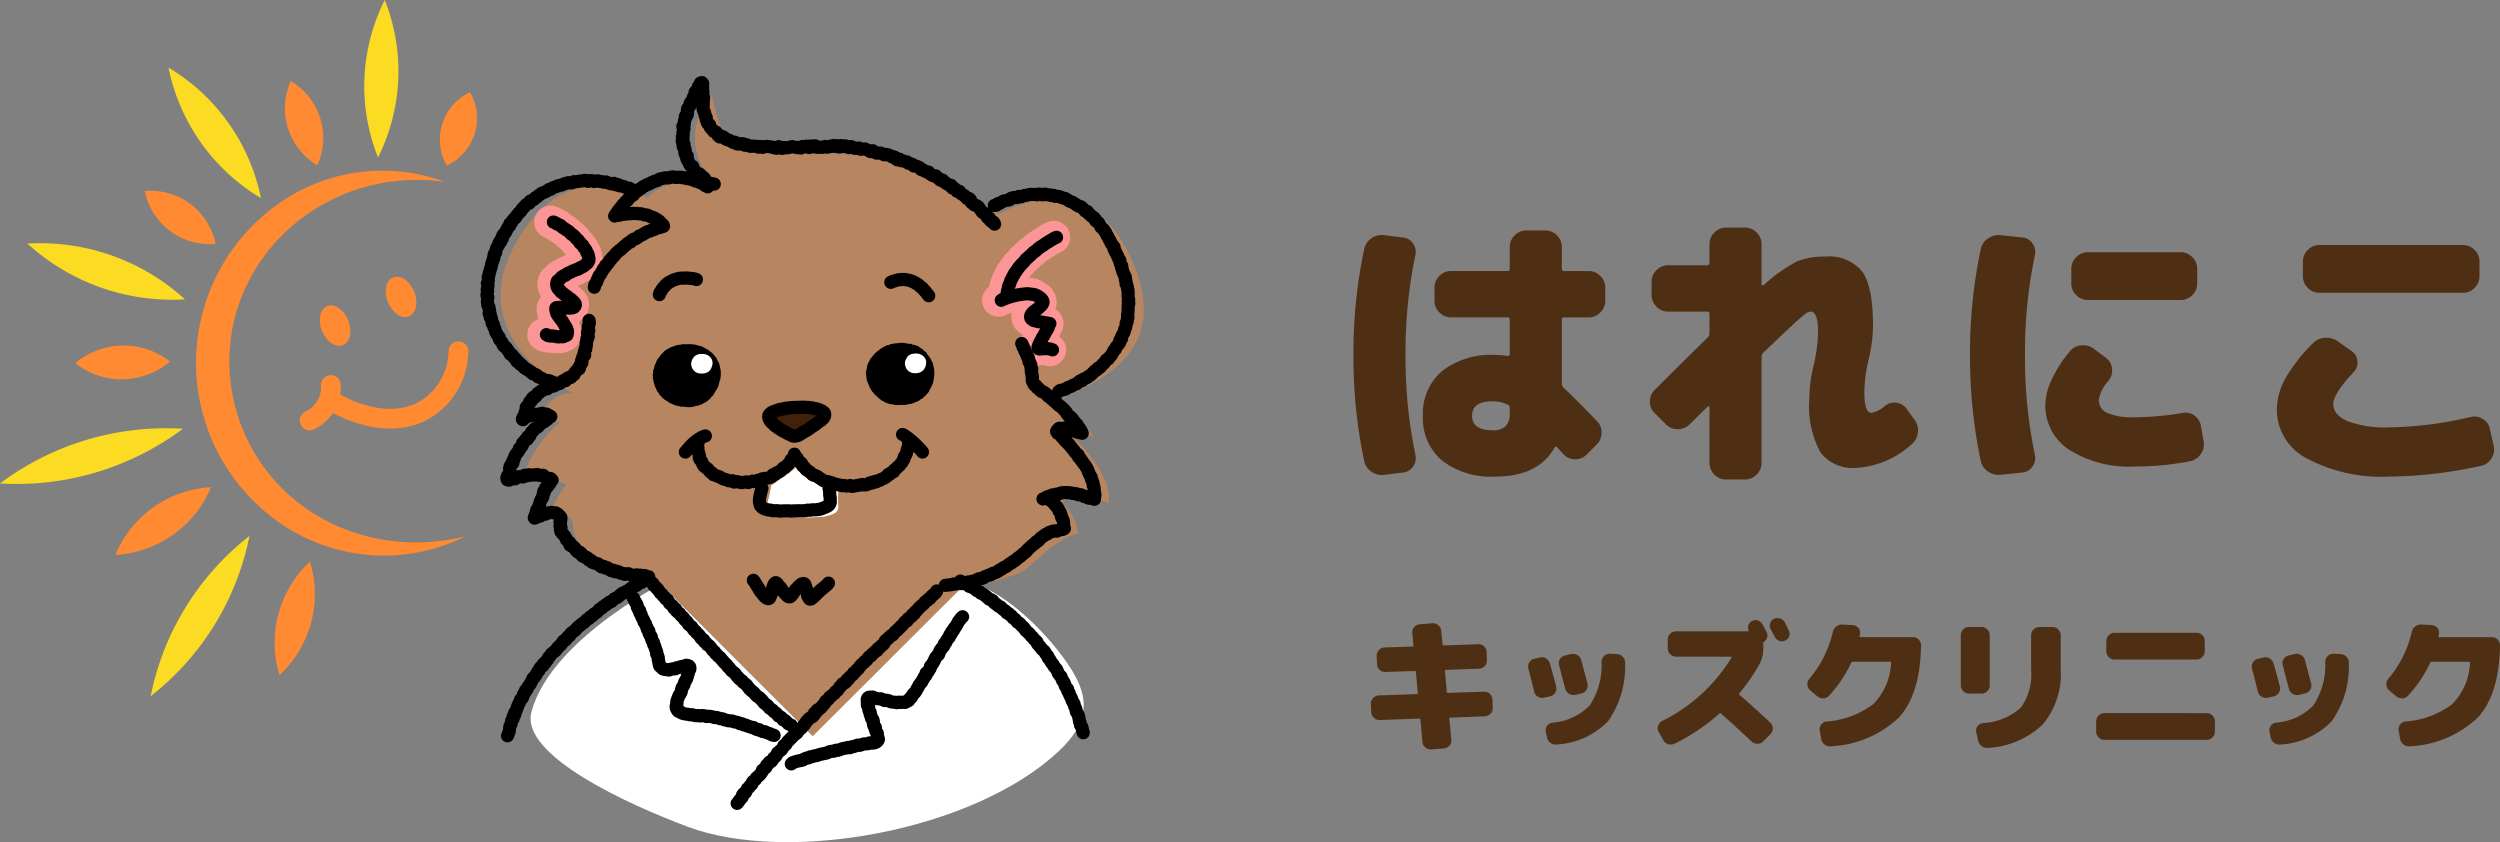
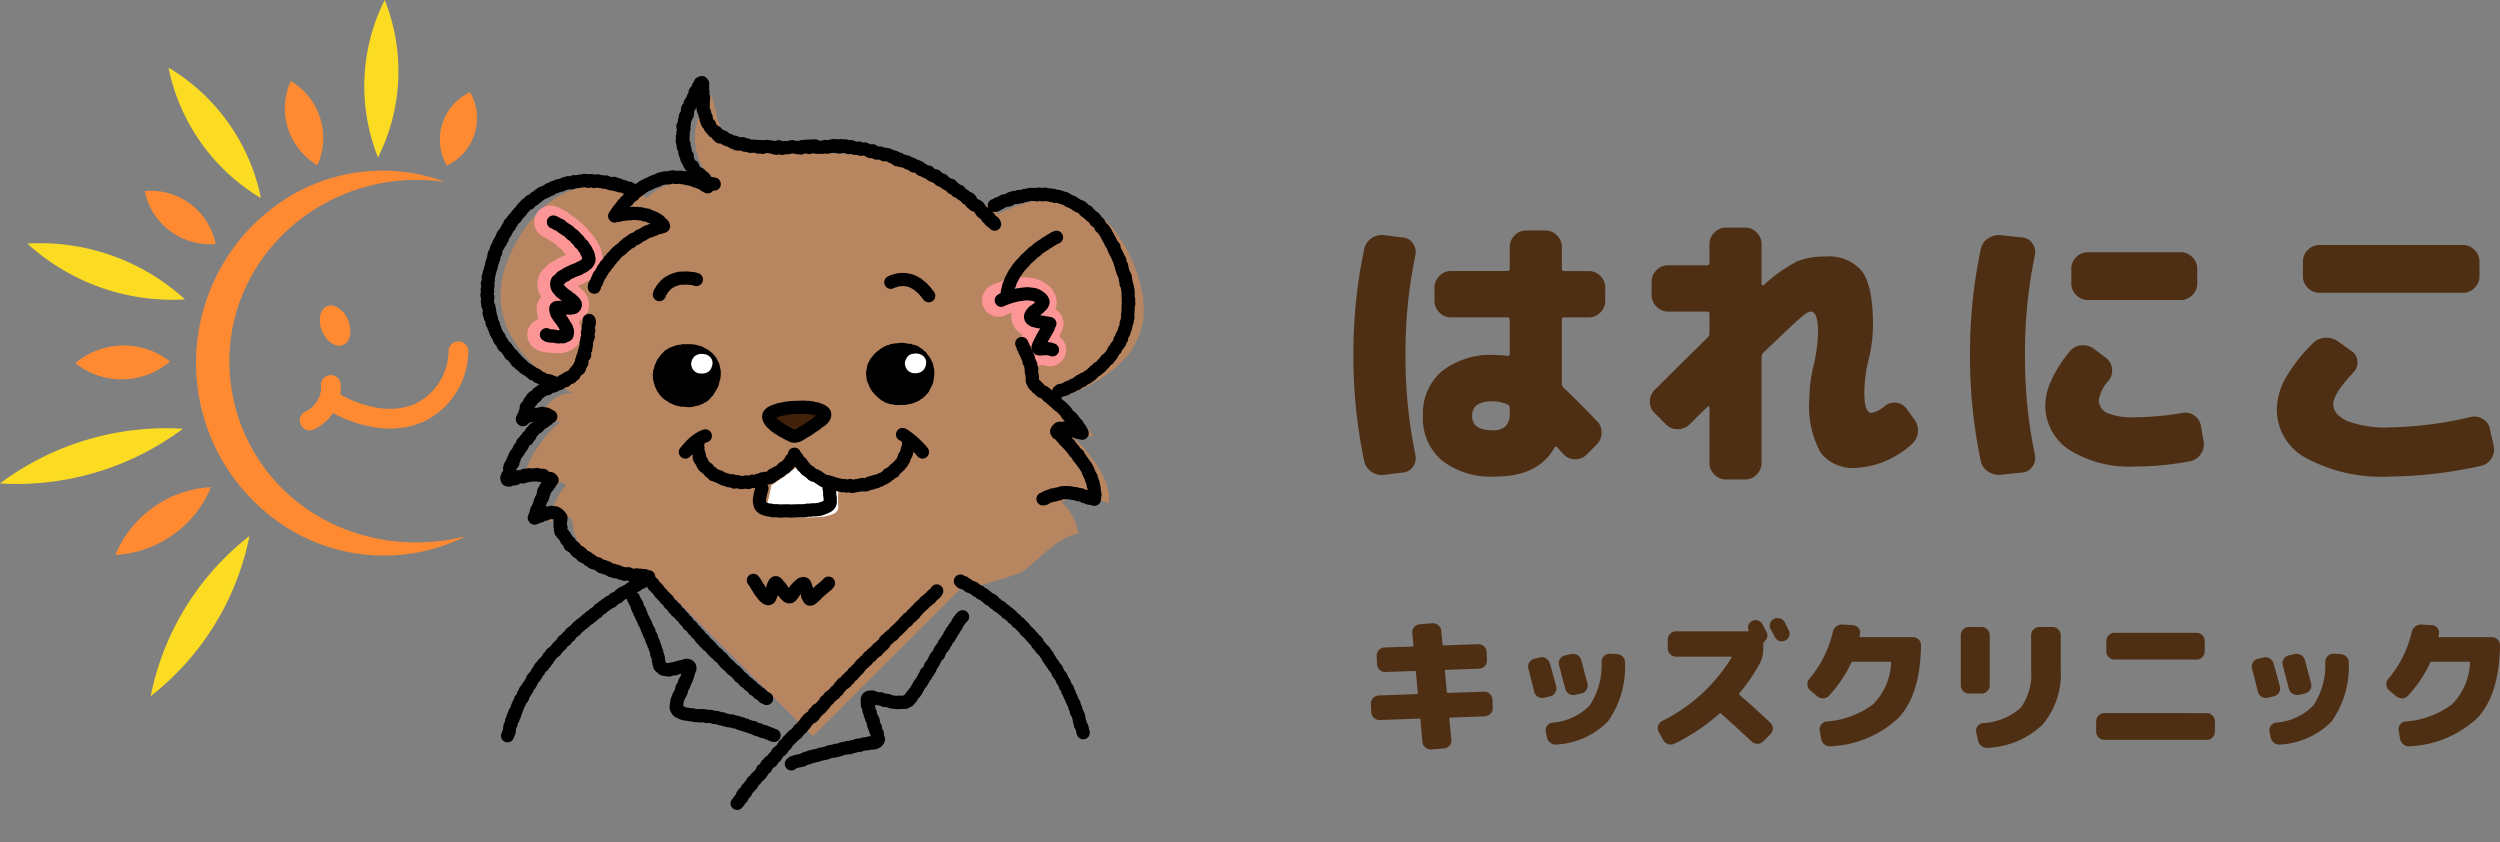
<svg xmlns="http://www.w3.org/2000/svg" width="190" height="64" viewBox="0 0 190 64">
  <rect x="0" y="0" width="190" height="64" fill="#808080" stroke="none" />
  <defs>
    <clipPath id="a">
      <rect width="48.883" height="48.733" fill="none" />
    </clipPath>
  </defs>
  <g transform="translate(37.019 6.284)">
-     <path d="M200.578,245.073s-9.227,4.468-10.783,10.2c-.9,3.323,7.491,7.092,11.855,8.726,7.641,2.861,21.711.334,28.18-5.7,2.35-2.192,2.417-3.993.988-6.267s-5.359-6.75-9.348-6.956-20.893,0-20.893,0" transform="translate(-186.424 -207.457)" fill="#fff" />
    <g transform="translate(1.025 0.934)" style="isolation:isolate">
      <g clip-path="url(#a)">
        <path d="M184.531,92.725s-8.128-3.849-4.67-10.834c3.922-7.921,10.3-4.01,10.3-4.01s1.514-2.108,5.342-.736c-1.444-1.532-2.789-4.144-.476-7.1.492,1.45.414,3.451,2.466,3.873s9.184.626,11.353.912c2.316.306,8.021,4.269,8.021,4.269s6.412-3.914,9.8,2.839c2.983,5.954.221,9.126-5.2,11.2a21.536,21.536,0,0,1,2.63,2.855l-1.757-.154s3.324,3.095,2.867,5.227c-1.188-.463-2.8-.736-3.536-.065a4.091,4.091,0,0,1,1.234,2.37c-1.747.335-3.379,2.419-4.391,2.978a28.146,28.146,0,0,1-4.628,1.294l-11.16,11.139L190.812,106.87s-3.588-.428-5.116-1.909c-1.586-1.537-.98-2.37-1.353-2.722s-1.689.266-1.689.266a6.965,6.965,0,0,1,1.337-2.858,3.975,3.975,0,0,0-3.421,0,9.009,9.009,0,0,1,2.964-4.749,3.567,3.567,0,0,0-1.751.17s.652-2.474,2.749-2.345" transform="translate(-179.005 -70.044)" fill="#b78560" />
      </g>
    </g>
    <path d="M276.207,204.6c-.268,1.667-.687,1.963-.08,2.176a14.936,14.936,0,0,0,4.16.171c.65-.174,1.065-.262,1.017-.833a7.189,7.189,0,0,1,0-1.116,6.644,6.644,0,0,1-2.747-2.146c-.7.615-2.355,1.749-2.355,1.749" transform="translate(-254.611 -173.979)" fill="#fff" />
-     <path d="M362.877,121.545c-.068.033-.057.008-.142.054-.037.02-.077.054-.127.082s-.085.044-.132.072-.083.051-.128.079-.081.056-.125.084-.089.044-.133.072-.076.065-.119.094-.084.053-.127.082-.088.048-.13.078-.082.056-.123.086-.081.058-.122.089-.066.077-.106.109-.08.06-.12.092-.09.049-.129.081-.068.075-.107.108-.07.073-.107.107-.079.063-.116.1-.072.07-.109.105-.084.058-.12.094-.055.088-.09.124-.07.073-.1.11-.076.068-.109.106-.068.075-.1.113-.069.075-.1.114-.063.08-.093.12-.054.086-.084.127-.058.083-.086.125-.065.079-.092.121-.046.091-.071.135-.052.087-.076.131-.044.091-.067.137-.054.087-.075.133-.028.1-.048.145-.032.1-.049.143-.054.089-.069.137-.019.1-.032.149-.017.1-.029.149-.032.1-.041.147-.015.1-.021.151" transform="translate(-319.812 -109.795)" fill="none" stroke="#fc9595" stroke-linecap="round" stroke-linejoin="round" stroke-width="2.5" />
    <path d="M357.056,142.424c.07-.032.043-.042.133-.079.04-.016.093-.023.147-.044s.09-.04.142-.058l.144-.05c.047-.016.1-.026.148-.042s.1-.031.146-.045.1-.024.149-.037l.149-.034.15-.031c.05-.01.1-.009.152-.017s.1-.021.151-.027.1-.011.153-.015.1-.014.153-.015.1,0,.154,0,.1.022.152.028.1,0,.153.012.1.013.152.027a1.378,1.378,0,0,1,.144.055,1.181,1.181,0,0,1,.135.073,1.077,1.077,0,0,1,.123.09,1.089,1.089,0,0,1,.116.092.517.517,0,0,1,.084.121.3.3,0,0,1,.046.139.307.307,0,0,1-.052.136.57.57,0,0,1-.085.118,1.238,1.238,0,0,1-.109.1c-.036.031-.065.074-.1.1s-.079.058-.119.087-.077.062-.116.091-.091.047-.127.078a1.214,1.214,0,0,0-.1.11.608.608,0,0,0-.083.12.341.341,0,0,0-.055.135.273.273,0,0,0,.025.15.293.293,0,0,0,.11.1.656.656,0,0,0,.132.077c.043.016.1.017.15.031s.092.033.145.044.1,0,.152.014.1.021.149.03.1.013.151.021.1.023.149.03.1.018.151.025.1.025.15.032" transform="translate(-318.19 -125.886)" fill="none" stroke="#fc9595" stroke-linecap="round" stroke-linejoin="round" stroke-width="2.5" />
    <path d="M370.951,154.178c-.038.063-.021.052-.067.13l-.074.125-.073.127c-.023.041-.049.082-.074.126l-.071.128c-.024.043-.053.083-.077.126s-.043.089-.065.132-.049.086-.071.129-.048.089-.069.132-.043.093-.061.135-.038.1-.052.138c-.023.07-.029.121-.014.142s.075.05.146.05c.046,0,.1-.008.16-.013s.1-.006.16-.009.1-.007.16-.006a1.55,1.55,0,0,1,.16.014,1.2,1.2,0,0,1,.159.025,1.072,1.072,0,0,1,.152.054" transform="translate(-328.522 -135.559)" fill="none" stroke="#fc9595" stroke-linecap="round" stroke-linejoin="round" stroke-width="2.5" />
    <path d="M194.882,116.084c.046.023.1.032.142.056s.081.064.125.089.1.027.146.053.095.041.138.069.067.085.109.113.086.054.128.084.086.055.127.086.089.051.129.082.087.055.127.087.072.074.111.106.068.078.106.111.1.043.136.078.069.076.106.111.068.077.1.113.077.068.112.1.065.079.1.116.045.1.078.134.088.06.119.1.08.068.111.108.041.1.07.138.07.077.1.119.054.088.079.13.025.1.048.148.07.082.089.126a1.2,1.2,0,0,1,.026.152.863.863,0,0,1,.037.143.422.422,0,0,1,0,.143.342.342,0,0,1-.053.136.631.631,0,0,1-.093.12,1.221,1.221,0,0,1-.122.094c-.04.028-.072.074-.119.1s-.091.046-.138.072-.1.036-.143.06-.079.071-.126.094-.1.018-.152.04-.1.038-.142.06-.1.031-.146.053-.089.054-.136.076-.1.041-.142.063-.1.042-.141.065-.074.084-.118.108-.1.026-.148.052-.094.05-.135.078-.067.085-.1.117a1.106,1.106,0,0,0-.106.109c-.037.04-.1.052-.13.094a.558.558,0,0,0-.051.15.408.408,0,0,0,0,.156.513.513,0,0,0,.038.151.828.828,0,0,0,.077.137c.029.04.082.064.118.1s.047.1.086.134.091.054.131.088.077.069.118.1.088.057.13.088.086.06.127.091.06.1.1.126.113.028.153.059.075.079.112.112a1.364,1.364,0,0,1,.114.108.539.539,0,0,1,.1.13.194.194,0,0,1-.012.162.3.3,0,0,1-.105.114.483.483,0,0,1-.149.034.853.853,0,0,1-.149.018c-.048,0-.1-.02-.149-.024s-.1.03-.154.023-.1-.041-.146-.048-.1.006-.153,0-.1-.005-.15-.008a.8.8,0,0,0-.147.006c-.06.007-.112,0-.14.033s-.023.085-.014.145a.537.537,0,0,0,.033.147,1.212,1.212,0,0,0,.045.149c.024.042.054.085.083.13s.057.084.086.128.065.078.094.122.067.078.1.121.054.088.082.131.058.086.085.129.047.093.072.137.071.081.094.126.04.1.057.145a.985.985,0,0,1,.049.147.479.479,0,0,1-.011.154.3.3,0,0,1-.03.15c-.027.038-.088.041-.146.061s-.088.065-.146.072-.106-.023-.162-.022-.106.033-.16.031-.106-.011-.16-.015-.105-.027-.158-.033-.107-.021-.158-.028-.115.021-.164.013-.112-.024-.157-.032c-.1-.018-.069-.057-.146-.075" transform="translate(-190.055 -105.493)" fill="none" stroke="#fc9595" stroke-linecap="round" stroke-linejoin="round" stroke-width="2.5" />
    <path d="M311.444,164.313c-.048-.012-.1-.033-.144-.049s-.1-.027-.145-.047-.082-.061-.127-.085-.1-.033-.14-.06-.076-.067-.117-.1-.083-.056-.123-.088-.068-.074-.106-.108-.076-.066-.111-.1-.076-.066-.109-.1-.06-.081-.091-.121-.074-.071-.1-.113-.048-.089-.075-.132-.059-.083-.083-.128-.03-.1-.051-.144-.042-.091-.06-.139-.044-.091-.06-.139-.037-.095-.049-.144-.02-.1-.029-.149,0-.1-.01-.152-.02-.1-.022-.15,0-.1,0-.152.013-.1.019-.151.03-.1.039-.147.009-.1.023-.149.019-.1.035-.147.044-.091.064-.138.053-.085.077-.13.033-.1.06-.139.065-.077.1-.118.062-.078.1-.118.053-.088.087-.125.075-.069.11-.1.071-.073.108-.105.085-.055.125-.086.074-.069.115-.1.086-.053.129-.079.083-.059.127-.082.091-.045.136-.066.091-.046.137-.064.1-.019.148-.034.092-.047.14-.059.1-.013.15-.024.1-.022.148-.029.1,0,.151-.008.1-.014.15-.016.1-.024.151-.024.1.005.151.007.1.005.151.01.1.025.149.031.1.018.148.027.1-.006.154,0,.092.048.141.06.1.013.148.027a1.446,1.446,0,0,1,.142.05c.045.019.1.027.144.051s.078.065.122.092.082.056.124.086.09.047.13.08.062.081.1.116.089.053.124.09.052.088.084.128.059.081.089.122.074.071.1.114.053.086.078.131.041.092.063.138.052.088.071.135.038.094.053.142,0,.1.017.153.045.093.054.143,0,.1,0,.152.03.1.032.149-.015.1-.016.152,0,.1-.009.151-.012.1-.02.15-.015.1-.026.149-.011.1-.025.15-.028.1-.045.145-.042.092-.062.139-.046.089-.068.135-.053.085-.078.13-.031.1-.058.142-.054.087-.085.129-.074.071-.108.11-.062.081-.1.117-.078.066-.117.1-.068.078-.11.109-.1.038-.141.066-.075.072-.121.1-.094.04-.141.063-.1.036-.143.055-.094.038-.143.055-.095.037-.145.051-.1.012-.152.023-.1.029-.149.038-.1.02-.152.026-.1,0-.154,0-.1.008-.153.009-.1,0-.153,0-.1,0-.153,0-.1.011-.156.005-.1-.035-.149-.044-.1-.013-.152-.023-.1-.007-.154-.02" transform="translate(-280.889 -139.907)" />
    <path d="M246.379,73.355c-.071-.028-.063.01-.15-.033-.039-.019-.115.014-.167-.014s-.092-.039-.14-.067-.081-.061-.126-.09-.09-.048-.134-.079-.008-.16-.05-.192-.143.02-.184-.013-.01-.145-.049-.18-.078-.062-.116-.1-.136,0-.173-.041-.065-.08-.1-.118-.078-.068-.112-.108-.081-.068-.113-.108.022-.145-.008-.187-.148-.021-.177-.064-.055-.089-.082-.133-.037-.1-.062-.144-.056-.087-.079-.134-.052-.09-.073-.138.07-.14.051-.188-.125-.06-.143-.109-.036-.1-.051-.146.05-.119.036-.17-.024-.1-.036-.146-.116-.08-.125-.13.086-.116.079-.167-.124-.086-.13-.138-.019-.1-.023-.154.073-.106.071-.158-.058-.1-.058-.153.071-.1.072-.152-.035-.1-.031-.155.043-.1.048-.15.028-.1.034-.15-.1-.117-.093-.168.1-.087.112-.138,0-.1.013-.154-.016-.108,0-.159.072-.088.085-.138-.035-.115-.021-.165.137-.066.152-.116.008-.1.024-.153-.036-.12-.019-.169,0-.109.018-.157.1-.073.115-.121.064-.084.083-.132-.023-.12,0-.167.1-.069.119-.116.033-.1.055-.144.026-.1.048-.148.054-.088.077-.134.053-.087.077-.133-.025-.129,0-.174.137-.043.162-.088.013-.11.039-.156.012-.111.038-.156.073-.077.1-.122.026-.1.053-.149.092,0,.121-.047c0,.051.068.043.071.093s-.089.107-.086.157.082.1.084.149-.1.107-.1.157.118.1.12.146-.07.106-.067.156.049.1.052.149.06.1.064.147-.047.106-.043.155.016.1.021.15-.036.106-.03.156.019.1.026.152-.033.109-.026.159.017.1.026.152.067.093.077.142.026.1.038.148.011.1.024.152.069.086.085.133-.028.118-.01.165.04.1.059.142.04.1.062.141.118.052.144.1,0,.119.027.161.062.082.092.122.073.072.106.11.055.087.091.123.129.008.167.042.063.077.1.109.024.136.066.165.078.069.121.1.153-.061.2-.035.083.051.129.075.065.092.111.113.092.04.139.06.1.019.147.038.087.051.136.069.081.075.13.091.116-.03.165-.015.072.115.122.129.1.005.154.017.114-.043.164-.032.1-.011.155,0,.081.111.132.12.112-.051.162-.043.089.086.14.093.1.031.149.038.107-.033.157-.027l.152.018c.05.005.1,0,.152,0s.1.063.147.068.106-.06.157-.056.1.072.147.076.106-.071.157-.068.1-.015.153-.013.1.02.151.022.1.016.152.017.1.023.152.024.1.056.152.057.1.024.153.024.1-.127.154-.127.1.128.153.128.1,0,.153,0,.1-.058.153-.059.1.028.153.027.1-.021.153-.021.1-.052.153-.053.1-.017.153-.018.1.043.154.041.1.038.154.037.1-.023.153-.025.1.058.155.056.1-.128.15-.13.1.039.155.037.1-.059.152-.061.106.12.158.118.1-.128.149-.13.105.081.156.08.1-.088.151-.09.107.132.157.13.1-.032.152-.034.1.031.154.029.1-.011.153-.012.1-.061.152-.062.1.062.155.062.1-.062.152-.063.1.011.153.011.1-.082.152-.082.1.068.153.069.1-.06.152-.059.1.111.151.111.1-.12.154-.118.1.078.149.08.1-.063.156-.06.1.06.148.064.094.067.145.073.111-.088.162-.081.094.059.145.066.092.065.143.072.1-.011.153,0,.107-.035.157-.026.085.093.135.1.108-.031.158-.022.107-.023.157-.013.089.065.139.076.094.04.143.052.086.071.136.083.124-.085.174-.073.08.093.129.105.086.067.135.08.109-.017.158,0,.111-.024.16-.01.093.043.142.057.085.066.134.081.122-.05.17-.035.1.022.148.038.093.042.141.058.081.077.129.094.113-.017.161,0,.092.043.14.06.054.149.1.166.135-.072.182-.054.07.1.118.119.11,0,.157.015.1.028.145.047.107.007.154.026.071.093.118.113.107.008.154.028.1.031.144.051.063.108.109.129.122-.024.168,0,.1.036.141.058l.138.064c.046.022.056.118.1.14s.109.008.154.03.08.067.125.09.094.039.139.062.119-.009.164.014.056.111.1.135.084.058.128.082.092.044.136.068.129-.023.173,0,.059.1.1.128.09.047.134.073.062.095.106.121.136-.029.179,0,.053.108.1.135l.13.079c.043.027.081.062.123.09s.1.033.142.061.117.008.159.036.017.157.059.186.122,0,.164.03.076.069.117.1.052.1.094.131.144-.026.185,0,.044.112.085.142.083.059.123.089.091.048.131.08.084.057.124.089.052.1.092.129.141-.012.18.02.076.069.115.1.005.152.044.185.081.061.12.094.072.072.11.106.122.016.16.05.1.041.138.076.062.083.1.118.051.094.088.129.051.093.088.129.074.069.11.105.125.02.16.057.085.06.121.1,0,.145.031.182.133.015.167.053.008.13.043.168.082.062.116.1.133.019.167.058.037.1.07.143" transform="translate(-229.115 -65.65)" fill="none" stroke="#000" stroke-linecap="round" stroke-linejoin="round" stroke-width="1" />
    <path d="M355.565,106.332c.066-.037.07.018.158-.026.038-.019.061-.089.114-.114s.1-.007.155-.029.081-.064.131-.084.083-.062.133-.082.106,0,.155-.023.1-.024.147-.042.1-.01.152-.026.072-.105.122-.12.1-.021.149-.035.1-.02.15-.033.11.023.16.011.087-.072.137-.083.112.043.163.033.093-.05.144-.059.1-.045.146-.054.1.011.156,0,.1-.053.147-.059l.153-.017c.05,0,.1.009.155.006s.1,0,.154,0,.1.039.155.037.1-.071.152-.071.1.047.153.048.1.015.152.017.107-.067.158-.063.1.053.15.058.1,0,.155,0,.1.049.147.056.109-.034.16-.025.089.077.139.088.111-.027.161-.015.1.02.151.033.1.03.148.045.094.045.142.061.1.011.153.028.09.052.138.071.08.074.127.094.091.044.138.066.1.026.146.048.088.052.133.077.082.061.127.087.085.056.129.082.089.048.132.076.116.01.158.039.08.064.122.094.061.088.1.119.065.08.105.113.128,0,.167.038.033.117.072.151.095.046.133.081.06.084.1.12.106.039.142.075.077.068.112.106.018.122.052.16.109.04.142.08.081.066.113.106.038.1.07.142.041.1.072.138.078.069.109.111.09.062.119.1.049.091.078.134.06.083.088.126.035.1.063.142.055.086.082.13.04.095.066.139.054.086.08.131.037.1.062.142.05.089.074.135.064.082.088.128.083.072.106.119-.028.127-.006.173.063.083.085.13.041.094.062.141.063.084.083.132.036.1.056.144.037.1.057.143.082.079.1.128-.013.115.005.162.031.1.049.145.077.081.094.129-.031.119-.015.167.054.09.069.138.016.1.03.15.047.092.061.141.065.088.078.137.043.1.055.145-.025.113-.013.162.051.094.062.143-.023.11-.012.16.071.091.08.141.025.1.034.15.016.1.024.152.023.1.03.152,0,.1,0,.155-.008.1,0,.155-.007.1,0,.154.043.1.046.151-.042.1-.04.155.05.1.05.152-.053.1-.053.153,0,.1,0,.153,0,.1-.006.152,0,.1-.005.153-.005.1-.01.152-.02.1-.027.15.04.109.032.159-.045.1-.054.146.01.106,0,.156-.075.088-.086.138.005.106-.007.155-.009.1-.023.152-.066.087-.081.135-.008.1-.024.152-.034.1-.052.144-.068.083-.086.13-.048.089-.068.136.017.119,0,.166-.108.062-.13.108.017.123-.006.168-.062.084-.086.128-.076.074-.1.118-.068.077-.1.121-.02.108-.048.15-.094.059-.123.1-.038.1-.068.139-.042.1-.073.136-.052.09-.083.129-.075.071-.108.109-.051.091-.084.129-.115.034-.149.071-.056.086-.091.123-.051.093-.086.129-.078.066-.114.1-.067.078-.1.112-.067.078-.1.112-.112.027-.15.06-.049.1-.088.132-.1.035-.142.066-.067.079-.107.11-.069.077-.11.107-.07.077-.111.107-.093.048-.134.076-.078.068-.12.1-.094.044-.137.071-.105.025-.148.052-.059.1-.1.127-.124-.008-.167.017-.075.075-.118.1-.069.087-.113.111-.1.026-.147.049-.095.04-.139.062-.082.067-.126.088-.1.023-.148.044-.1.033-.143.053-.077.083-.121.1-.1.031-.145.048-.106.023-.149.039-.112.011-.152.025c-.091.032-.052.082-.123.1" transform="translate(-317.016 -97.002)" fill="none" stroke="#000" stroke-linecap="round" stroke-linejoin="round" stroke-width="1" />
    <path d="M363.877,121.545c-.068.033-.057.008-.142.054-.037.02-.077.054-.127.082s-.085.044-.132.072-.083.051-.128.079-.081.056-.125.084-.089.044-.133.072-.076.065-.119.094-.084.053-.127.082-.088.048-.13.078-.082.056-.123.086-.081.058-.122.089-.066.077-.106.109-.08.06-.12.092-.09.049-.129.081-.068.075-.107.108-.07.073-.107.107-.079.063-.116.1-.072.07-.109.105-.084.058-.12.094-.055.088-.09.124-.07.073-.1.11-.076.068-.109.106-.068.075-.1.113-.069.075-.1.114l-.093.12c-.03.04-.054.086-.084.127s-.058.083-.086.125-.065.079-.092.121-.046.091-.071.135-.052.087-.077.131-.044.091-.067.137-.054.087-.075.133-.029.1-.048.145-.032.1-.049.143-.054.089-.069.137-.019.1-.032.149-.017.1-.029.149-.032.1-.041.147-.015.1-.021.151" transform="translate(-320.6 -109.795)" fill="none" stroke="#000" stroke-linecap="round" stroke-linejoin="round" stroke-width="1" />
    <path d="M358.056,142.424c.07-.032.043-.042.133-.079.04-.016.093-.023.147-.044s.09-.04.142-.058l.144-.05c.047-.016.1-.026.147-.042s.1-.031.146-.045.1-.024.149-.037l.149-.034.15-.031c.05-.01.1-.009.152-.017s.1-.021.151-.027.1-.011.153-.015.1-.014.153-.015.1,0,.154,0,.1.022.152.028.1,0,.153.012.1.013.152.027a1.38,1.38,0,0,1,.144.055,1.182,1.182,0,0,1,.135.073,3.63,3.63,0,0,1,.239.182.516.516,0,0,1,.084.121.3.3,0,0,1,.046.139.307.307,0,0,1-.052.136.57.57,0,0,1-.085.118,1.238,1.238,0,0,1-.109.1c-.036.031-.065.074-.1.1s-.079.058-.119.087-.077.062-.116.091-.091.047-.127.078a1.219,1.219,0,0,0-.1.11.612.612,0,0,0-.083.12.342.342,0,0,0-.055.135.273.273,0,0,0,.025.15.293.293,0,0,0,.11.1.655.655,0,0,0,.132.077c.043.016.1.017.15.031s.092.033.145.044.1,0,.152.014.1.021.149.03.1.013.151.021.1.023.149.03.1.018.151.025.1.025.15.032" transform="translate(-318.978 -125.886)" fill="none" stroke="#000" stroke-linecap="round" stroke-linejoin="round" stroke-width="1" />
    <path d="M371.951,154.178c-.038.063-.021.052-.067.13l-.074.125-.073.127c-.023.041-.049.082-.074.126l-.071.128c-.024.043-.053.083-.077.126s-.043.089-.065.132-.049.086-.071.129-.048.089-.069.132-.042.093-.061.135-.038.1-.052.138c-.023.07-.029.121-.014.142s.075.05.146.05c.046,0,.1-.008.16-.013s.1-.006.16-.009.1-.007.16-.006a1.55,1.55,0,0,1,.16.014,1.2,1.2,0,0,1,.159.025,1.073,1.073,0,0,1,.152.054" transform="translate(-329.309 -135.559)" fill="none" stroke="#000" stroke-linecap="round" stroke-linejoin="round" stroke-width="1" />
    <path d="M365.37,160.121c.019.045.044.088.065.134s.019.1.04.144.07.076.091.121.012.1.033.149.051.085.072.131.043.089.063.135.03.1.05.141.066.08.085.126.016.1.033.148.005.1.021.15.078.079.092.127.04.093.052.141-.015.106,0,.155.058.091.065.14-.043.106-.038.156.032.1.034.146.017.1.02.151.032.1.037.15-.027.109-.018.157,0,.11.014.156a1.022,1.022,0,0,0,.076.137.974.974,0,0,0,.068.14c.028.04.1.045.137.083s.035.1.075.139.1.038.138.072.051.095.094.127.078.061.121.092.111.015.155.045.077.063.121.094.073.071.116.1.061.086.1.119.121.012.162.046.038.113.078.147.086.056.125.09.067.078.106.113.1.038.142.074.052.1.09.131.078.067.116.1.1.049.133.086.08.066.116.1l.11.11c.036.037.069.078.1.115s.069.078.1.116.038.106.073.145.076.072.11.11.1.054.13.093.079.069.113.108.059.088.092.127.063.084.1.123.049.094.081.134.1.058.126.1.028.109.058.15.086.068.114.11.051.092.078.135.054.091.079.133.027.072.048.116c-.048-.011-.069-.016-.119-.03s-.1-.014-.15-.03-.1-.015-.149-.032-.084-.066-.132-.083-.111.009-.16-.008-.086-.064-.134-.08-.1-.015-.151-.029-.095-.043-.143-.054-.1-.057-.145-.064-.109.052-.158.051a.8.8,0,0,0-.148-.006c-.051.008-.117-.026-.163-.005s-.075.078-.113.114a.5.5,0,0,0-.078.12c.034.032.035.089.075.127s.106.032.144.069.067.073.1.111.053.088.089.125.087.055.123.092.037.1.073.141.1.042.137.08.041.1.076.137.094.051.129.089.046.093.079.131.071.071.1.109.058.083.091.122.073.07.1.11.052.088.083.128.076.069.107.109.094.056.125.1.01.119.04.16.091.059.121.1.041.1.07.137.075.072.1.114.051.089.078.131.072.075.1.118.061.083.087.126.049.09.074.134.046.092.07.136.032.1.055.144.035.1.057.142.05.089.07.136.062.085.081.132,0,.108.021.156.044.092.06.14.042.094.057.142,0,.106.007.155.046.094.056.143.016.1.023.151-.017.1-.013.154.044.1.045.149.028.1.026.153-.027.1-.032.152,0,.122-.013.172c-.052-.011-.11-.072-.159-.084s-.113.023-.162.01-.105-.013-.155-.027-.085-.081-.134-.1-.112.009-.16-.006-.086-.072-.135-.087-.1-.042-.145-.057-.114.023-.164.009-.09-.061-.14-.073-.1-.01-.154-.021-.1,0-.154-.011-.1-.04-.15-.045-.1-.009-.154-.011-.1-.006-.155-.006-.1,0-.155,0-.1.006-.155.012-.1.026-.152.035-.092.056-.144.067-.105-.008-.157.005-.091.052-.142.067-.113-.025-.163-.009-.086.064-.136.081-.1.012-.154.03-.1.033-.145.053-.076.087-.125.107-.107.011-.156.033" transform="translate(-324.737 -140.297)" fill="none" stroke="#000" stroke-linecap="round" stroke-linejoin="round" stroke-width="1" />
-     <path d="M346.041,216.593a.635.635,0,0,1,.13.088c.033.028.069.068.111.109s.06.079.1.121.065.076.1.119.074.071.105.115.061.082.09.128.029.1.054.149.071.078.094.126.032.1.053.147.013.1.031.153.054.089.069.139.051.092.065.143.026.1.037.152-.005.106,0,.158-.006.1,0,.157.057.111.061.163c-.048.024-.1.058-.145.076s-.11.005-.153.02-.1.027-.144.039-.092.059-.139.067-.107-.031-.155-.023-.1.019-.146.03-.09.037-.14.053a1.377,1.377,0,0,0-.144.042c-.042.019-.07.072-.117.1s-.1.018-.146.046-.069.071-.113.1-.086.046-.128.078-.081.055-.121.087-.064.077-.1.11-.059.082-.1.116-.105.033-.145.068-.059.086-.1.121-.09.052-.128.087-.079.064-.117.1l-.114.1c-.037.034-.069.076-.108.111s-.074.07-.113.1-.056.09-.1.125-.083.061-.122.095-.081.063-.12.1-.076.069-.116.1-.075.07-.115.1-.09.051-.131.083-.075.069-.115.1-.076.068-.117.1-.1.039-.139.069-.07.077-.112.106-.1.037-.141.065-.078.066-.121.094-.078.068-.121.1-.1.038-.14.065-.1.039-.14.065-.076.073-.12.1-.1.033-.143.058-.074.079-.119.1l-.137.07c-.045.023-.1.034-.144.057s-.1.022-.149.044-.076.081-.123.1-.11,0-.157.024-.092.043-.141.063-.1.03-.146.048-.078.084-.126.1-.1.028-.147.045-.109,0-.158.012-.094.042-.143.057-.09.054-.14.069-.1.038-.146.051-.1.01-.153.023-.1.041-.146.053-.107-.007-.157,0-.094.053-.145.063-.1.017-.153.027l-.151.028c-.05.009-.106-.014-.157-.006s-.1,0-.155.006-.1.021-.152.028-.1,0-.155.009-.1.034-.151.039-.1.017-.154.021-.1.012-.154.016-.1.016-.156.018" transform="translate(-303.265 -184.877)" fill="none" stroke="#000" stroke-linecap="round" stroke-linejoin="round" stroke-width="1" />
    <path d="M221.181,100.1c-.062-.045-.052-.02-.136-.072-.037-.023-.079-.051-.13-.08s-.074-.068-.123-.093-.089-.044-.138-.067-.1-.026-.147-.047-.088-.049-.138-.069-.1-.008-.154-.026-.087-.057-.137-.073-.1-.032-.147-.046-.1-.013-.152-.025-.1-.014-.152-.024-.091-.062-.143-.072-.106.021-.158.014-.1-.045-.149-.051-.1,0-.155,0-.1.015-.154.014-.1,0-.153,0-.1-.041-.155-.039-.1.007-.154.011-.1.052-.149.058-.1,0-.153.012-.106-.018-.158-.008-.1.021-.151.033-.1.021-.15.034-.1.027-.148.042-.084.072-.133.089-.1.023-.148.041-.1.03-.145.05-.093.041-.14.062-.087.054-.133.076-.1.035-.142.06-.1.034-.143.06-.091.048-.135.075-.094.044-.137.072-.071.078-.114.107-.1.039-.14.07-.072.075-.114.106-.09.052-.13.084-.083.061-.123.094-.047.1-.086.136-.091.051-.129.086-.086.057-.124.093l-.109.109c-.036.036-.052.092-.088.129s-.091.055-.126.093-.06.084-.095.123-.081.066-.115.105-.058.085-.091.125-.062.082-.094.122-.066.079-.1.12l-.094.123c-.031.041-.057.086-.087.128s-.059.084-.089.127-.053.082-.083.125c.051-.013.1-.027.147-.039s.108,0,.158-.011.1-.026.152-.035.1-.051.149-.058.108.015.159.009.1-.014.154-.019.1-.037.153-.04.106.024.157.022.1-.032.154-.033.1.014.155.016.105-.01.156-.007.1.023.154.028.107-.007.157,0,.1.03.152.04.1.042.147.053.112-.016.161,0,.1.045.145.061.09.058.137.076.105.02.151.04.1.04.143.064.09.056.132.082.094.05.134.078.082.069.12.1a1.334,1.334,0,0,1,.1.12c.043.042.093.065.119.1.056.072.078.128.062.138-.073.024-.051.019-.147.046-.041.012-.089.032-.146.049s-.1.007-.153.025-.093.035-.144.054-.086.055-.136.075-.1.01-.153.031-.085.058-.134.079-.106.012-.154.034-.094.041-.141.063-.085.058-.132.081-.084.059-.131.083-.093.042-.139.067-.1.034-.144.059-.07.081-.115.108-.086.053-.13.081-.111.015-.155.043-.089.051-.132.08-.058.1-.1.125-.108.024-.15.054-.085.058-.126.089-.067.081-.108.113-.085.058-.126.091-.074.072-.113.106-.069.077-.108.111-.094.05-.132.085-.082.064-.119.1-.076.07-.113.106-.065.081-.1.119-.061.085-.1.123-.081.065-.116.1-.05.093-.084.132-.087.061-.12.1-.037.1-.069.142-.063.081-.094.122-.1.054-.13.1-.028.106-.058.149-.084.067-.113.111-.044.095-.071.139-.055.087-.082.132-.047.092-.073.136-.072.078-.1.123-.037.1-.061.143-.042.094-.066.141-.028.1-.05.147-.057.087-.078.135-.057.088-.077.136-.013.108-.032.157" transform="translate(-204.415 -92.184)" fill="none" stroke="#000" stroke-linecap="round" stroke-linejoin="round" stroke-width="1" />
    <path d="M195.882,116.084c.045.023.1.032.142.056s.081.064.125.089.1.027.146.053.1.041.138.069.067.085.109.113.086.054.128.084.086.055.127.086.089.051.129.082.087.055.127.087.072.074.111.106.068.078.106.111.1.043.136.078.069.076.106.111.068.077.1.113.077.068.112.1.065.079.1.116.045.1.078.134.088.06.119.1.08.068.111.108.041.1.07.138.07.077.1.119.054.088.079.13.025.1.048.148.07.082.089.126a1.2,1.2,0,0,1,.026.152.864.864,0,0,1,.037.143.423.423,0,0,1,0,.143.342.342,0,0,1-.053.136.633.633,0,0,1-.093.12,1.225,1.225,0,0,1-.122.094c-.04.028-.072.074-.119.1s-.091.046-.138.072-.1.036-.143.06-.079.071-.126.094-.1.018-.152.04-.1.038-.142.06-.1.031-.146.053-.089.054-.136.076-.1.041-.142.063-.1.042-.141.065-.074.084-.118.108-.1.026-.148.052-.094.05-.135.078-.067.085-.1.117a1.1,1.1,0,0,0-.106.109c-.037.04-.1.052-.13.094a.558.558,0,0,0-.051.15.408.408,0,0,0,0,.156.514.514,0,0,0,.038.151.829.829,0,0,0,.077.137c.029.04.082.064.118.1s.047.1.086.134.091.054.131.088.077.069.118.1.088.057.13.088.086.06.127.091.06.1.1.126.113.028.153.059.075.079.112.112a1.358,1.358,0,0,1,.114.108.539.539,0,0,1,.095.13.194.194,0,0,1-.012.162.3.3,0,0,1-.105.114.483.483,0,0,1-.149.034.853.853,0,0,1-.149.018c-.048,0-.1-.02-.149-.024s-.1.03-.154.023-.1-.041-.146-.048-.1.006-.153,0-.1-.005-.15-.008a.8.8,0,0,0-.147.006c-.06.007-.112,0-.14.033s-.023.085-.014.145a.538.538,0,0,0,.033.147,1.213,1.213,0,0,0,.045.149c.024.042.054.085.083.13s.057.084.086.128.065.078.094.122.067.078.1.121.054.088.082.131.058.086.085.129.047.093.072.137.071.081.094.126.04.1.057.145a.985.985,0,0,1,.049.147.479.479,0,0,1-.011.154.3.3,0,0,1-.03.15c-.027.038-.088.041-.146.061s-.088.065-.146.072-.106-.023-.162-.022-.106.033-.16.031-.106-.011-.16-.015-.105-.027-.158-.033-.107-.021-.158-.028-.115.021-.164.013-.112-.024-.157-.032c-.1-.018-.069-.057-.146-.075" transform="translate(-190.843 -105.493)" fill="none" stroke="#000" stroke-linecap="round" stroke-linejoin="round" stroke-width="1" />
    <path d="M185.136,101.288c-.069-.032-.041-.043-.133-.079-.04-.016-.111.027-.166.007s-.083-.054-.136-.072-.089-.045-.14-.061-.1-.021-.149-.037-.105,0-.156-.01-.077-.1-.128-.112-.114.043-.165.03-.078-.1-.129-.116-.116.061-.167.05-.1-.026-.147-.036-.1-.038-.146-.047-.091-.066-.142-.074-.108.036-.159.029-.1-.041-.147-.048-.1,0-.153-.005-.1-.05-.148-.055-.1.01-.154.007-.1.045-.156.042-.1-.066-.15-.068-.1,0-.153,0-.1.06-.153.06-.1-.075-.154-.073-.1,0-.154,0-.1.041-.151.044-.1-.007-.154,0-.1.033-.15.038-.1.006-.152.013-.105-.014-.156-.006-.09.08-.141.089-.1,0-.153.01-.11-.03-.16-.02-.1.04-.146.052-.1.02-.15.033-.088.062-.137.076-.1.027-.147.042-.106,0-.154.021-.091.047-.139.064-.1.033-.143.052-.1.031-.144.051-.077.077-.123.1-.112,0-.159.02-.075.077-.121.1-.089.048-.134.072-.094.038-.139.064-.109.015-.153.042-.073.076-.116.1-.087.052-.13.081-.067.081-.109.111-.1.033-.143.063-.056.095-.1.126-.092.046-.132.078-.114.021-.154.054-.028.124-.067.158-.125.013-.163.048l-.112.1c-.037.035-.061.083-.1.119s-.069.074-.105.111l-.105.111c-.035.037-.041.1-.075.138s-.08.065-.114.1-.064.079-.1.118-.067.076-.1.116-.036.1-.068.14-.1.052-.129.094-.065.079-.1.121-.038.1-.067.141-.1.052-.134.094.006.126-.023.17-.1.06-.122.1-.037.1-.064.143l-.079.131c-.026.044-.036.1-.061.142s-.095.064-.119.108-.062.083-.087.128.019.126,0,.171-.1.063-.123.108.006.118-.017.163-.122.054-.143.1,0,.112-.024.158-.069.081-.09.127-.051.09-.071.136-.021.1-.041.149,0,.111-.016.158-.093.074-.111.121-.018.1-.035.15.016.114,0,.162-.054.089-.07.137-.015.1-.03.15-.047.092-.061.141,0,.1-.017.153-.033.1-.045.145-.038.1-.049.145-.028.1-.038.147-.034.1-.044.146-.018.1-.027.15-.042.1-.05.146.027.107.021.157-.016.1-.021.15-.059.1-.064.146.055.107.051.157-.018.1-.021.151-.047.1-.048.15.047.1.046.153-.046.1-.046.152-.012.1-.01.153.068.1.071.149-.029.1-.025.153-.019.1-.015.154.015.1.021.151.01.1.017.152.081.091.089.141.005.1.014.151.029.1.04.147-.063.118-.052.167.1.082.108.131-.035.114-.021.163.092.079.106.128-.006.108.01.156,0,.106.021.154.094.074.111.122,0,.109.018.156.051.089.071.135.023.1.044.147.028.1.049.145.055.086.078.132.054.087.077.131.072.076.1.12-.006.12.019.164.067.079.093.122.083.068.11.111.023.107.051.149.054.087.083.128.114.043.144.084.054.086.085.126.059.082.09.122.056.085.089.124.035.1.068.142.117.032.151.07.045.1.079.133.079.064.114.1.065.078.1.113.029.116.066.151.109.032.146.066.047.1.085.133.1.035.142.068.055.092.095.124.079.065.119.1.087.054.128.084.094.043.135.072.078.065.12.094.093.045.135.072.059.1.1.125.118,0,.162.027.092.042.136.066.058.108.1.131.1.037.141.059.1.031.143.052.082.067.129.087.1.033.144.051.1.034.143.051.114-.02.162,0,.091.047.139.061.094.04.142.052" transform="translate(-174.183 -93.189)" fill="none" stroke="#000" stroke-linecap="round" stroke-linejoin="round" stroke-width="1" />
    <path d="M187.525,151.971c0,.078.032.059.024.158,0,.044-.023.094-.028.153s-.052.1-.057.151.01.1,0,.156.046.108.04.161-.094.092-.1.145.047.109.04.162.027.108.02.16-.092.091-.1.143.012.106,0,.158-.043.1-.052.149.026.109.017.161-.041.1-.051.15.014.109,0,.16-.077.091-.088.142-.027.1-.038.151.056.122.043.172-.122.076-.136.125-.026.1-.042.149-.038.1-.055.145.037.126.019.173-.073.085-.093.131-.062.087-.086.131.012.13-.014.172-.113.051-.145.089-.069.076-.1.113-.065.079-.1.115-.032.116-.068.15-.087.06-.125.091-.067.084-.107.114-.133-.008-.174.02-.09.046-.133.072-.044.127-.089.151-.125-.019-.17,0-.082.062-.128.084-.068.1-.114.118-.1.03-.145.05-.116-.018-.163,0-.065.105-.112.125-.094.034-.141.054-.129-.043-.176-.022-.072.087-.118.109-.077.072-.123.1-.107.013-.153.037-.112.008-.157.034-.088.054-.132.081-.073.082-.115.111-.1.039-.142.069-.057.1-.1.13-.047.1-.085.136-.134.011-.169.047-.077.074-.11.112-.016.123-.047.163-.109.048-.138.089-.024.11-.051.153-.06.085-.085.129-.095.069-.117.114.019.126,0,.171-.04.1-.058.142-.03.1-.045.147-.035.1-.048.145-.068.1-.077.138c-.02.094-.115.162-.049.2s.06-.114.146-.158c.039-.02.1-.018.152-.042s.081-.066.132-.087.108,0,.159-.019.082-.083.133-.1.11.008.161,0,.11.033.162.025.1-.022.15-.026.1-.041.152-.041.108-.037.159-.031.09.095.141.105.123-.06.173-.043a1.4,1.4,0,0,1,.138.084,2.033,2.033,0,0,1,.182.1c-.042.029-.139.062-.18.092s-.05.1-.091.133-.149-.027-.189.005-.02.138-.059.17-.131,0-.17.036-.048.1-.086.133-.083.06-.12.094-.053.091-.09.127-.1.039-.14.075-.1.049-.131.086-.052.092-.087.129-.085.061-.119.1-.032.108-.065.147-.035.1-.068.142-.121.031-.154.071,0,.134-.027.174-.129.029-.16.069-.058.084-.089.125-.082.068-.111.109,0,.126-.026.168-.056.085-.084.128-.1.054-.131.1-.015.111-.041.155-.058.084-.083.128-.073.076-.1.12-.063.083-.087.128-.042.094-.065.139-.015.106-.037.152-.07.08-.091.127.024.122,0,.169-.112.064-.131.111-.057.088-.075.136-.024.1-.041.149.041.122.025.17-.015.1-.029.15-.024.1-.037.147-.108.077-.12.126-.041.1-.052.146.047.088.037.138c.051-.009.088.036.138.026s.095-.056.145-.067.1-.029.149-.041.112.023.161.01.087-.079.136-.091.094-.054.143-.067.109.009.159,0,.113.027.163.016.079-.118.129-.129.116.055.166.046.092-.074.143-.081.108.034.159.029.1-.013.152-.016.1,0,.153,0,.1-.037.156-.033.1.049.149.056.1,0,.153.014.113-.025.163-.011.077.1.126.114.083.061.132.081.095.031.142.054.125-.021.171,0,.072.085.117.112c-.034.034-.082.063-.116.1s-.019.111-.05.153-.063.076-.092.12-.064.078-.09.123-.117.05-.142.095-.01.11-.034.156-.088.07-.11.116.017.122,0,.168-.044.092-.065.139-.007.108-.027.155-.072.081-.091.128-.042.094-.061.142-.037.1-.055.144-.011.106-.028.154-.05.091-.067.138-.032.1-.048.145-.086.08-.1.126-.01.107-.025.153-.039.1-.053.144-.023.107-.036.148c-.028.091-.095.091-.045.147.044-.02.094-.039.141-.06s.07-.089.116-.109.122.037.169.018.075-.084.122-.1.093-.038.141-.054.11.016.158,0,.084-.074.132-.086.1-.006.152-.014.1-.026.148-.031.1.033.152.033a1,1,0,0,1,.148,0c.052.008.087.046.131.065a.349.349,0,0,1,.108.08.316.316,0,0,1,.086.1c.021.041.09.065.1.119a.984.984,0,0,1-.008.151c0,.046-.054.09-.06.143s.04.1.029.155a.735.735,0,0,0-.028.153c0,.049.062.093.071.145s-.053.114-.038.165.014.1.033.154.082.076.1.123.08.071.105.116.067.075.095.119.044.089.074.132.032.1.063.142.077.067.11.107.084.059.119.1-.011.146.024.184.1.044.138.081.112.03.15.065.066.075.1.11.035.113.074.147.066.08.106.113.137-.008.177.024.074.069.115.1.024.138.066.168.088.052.131.081.123,0,.166.026.088.049.131.077.045.12.089.146.117,0,.161.027.05.119.094.144.1.029.146.053.114,0,.159.025.1.024.147.047.067.095.113.116.077.078.124.1.134-.053.181-.033.066.106.114.125.123-.037.171-.018.074.093.122.11.081.077.129.093.12-.041.169-.025.073.106.122.121.121-.052.17-.038.093.043.143.056.085.079.135.092.1,0,.155.013.091.063.141.074.115-.052.166-.042.105-.011.156,0,.093.061.143.069.094.063.144.07.1.012.153.018.112-.08.163-.075.1.05.148.055.1-.031.156-.027.094.117.145.12.108-.1.159-.093.1.1.15.1.1-.013.156-.012" transform="translate(-179.777 -133.903)" fill="none" stroke="#000" stroke-linecap="round" stroke-linejoin="round" stroke-width="1" />
    <path d="M192.091,245.807c-.068.033-.066-.016-.155.029-.038.019-.075.058-.128.085s-.1.017-.15.043-.061.094-.108.12-.1.015-.151.041-.1.03-.144.056-.057.1-.1.129-.1.033-.142.059-.1.031-.143.058-.076.07-.121.1-.083.057-.128.085-.077.068-.121.1-.1.034-.142.061-.076.069-.12.1-.114.007-.157.034-.081.06-.124.088-.071.075-.113.1-.069.078-.111.106-.1.036-.139.065-.094.04-.137.069-.067.081-.109.11-.075.07-.116.1-.112.017-.154.046-.071.075-.113.1-.092.046-.133.076-.074.07-.116.1-.09.048-.131.079-.064.085-.1.115-.1.03-.145.061-.061.088-.1.119-.064.083-.1.115-.094.044-.134.076-.084.057-.125.089-.065.082-.1.114-.106.03-.146.062-.052.1-.092.13-.1.038-.14.071-.074.07-.114.1-.068.078-.107.111-.084.059-.122.092-.1.046-.134.08-.065.08-.1.114-.091.051-.129.085-.066.08-.1.114-.065.08-.1.115-.08.064-.117.1-.095.048-.132.084l-.112.105c-.037.035-.033.114-.07.149s-.1.039-.141.075-.046.1-.082.135-.065.079-.1.115-.12.025-.156.062-.046.1-.081.135-.049.095-.084.132-.082.062-.118.1-.075.069-.11.107-.065.079-.1.117-.053.09-.087.128-.081.064-.115.1-.094.054-.128.092-.078.068-.112.106-.046.1-.079.134-.076.07-.109.109-.032.106-.065.146-.072.073-.1.113-.051.09-.083.13-.109.044-.14.085-.015.117-.047.158-.115.041-.146.082-.064.081-.094.122-.023.111-.053.152-.078.07-.107.112-.048.091-.078.133-.042.1-.071.137-.06.082-.089.125-.1.055-.13.1-.024.107-.052.15-.044.094-.071.137-.048.091-.075.134-.064.081-.09.125-.067.079-.094.123-.021.106-.046.151-.107.057-.132.1-.007.114-.031.159-.089.068-.113.113-.009.112-.032.157-.038.1-.061.141-.105.062-.128.108-.023.1-.045.15-.051.089-.073.136-.046.092-.067.139-.036.1-.057.143-.024.1-.045.149-.038.1-.058.143-.075.08-.095.128.019.118,0,.166-.1.072-.116.12.016.115,0,.164-.086.078-.1.127-.031.1-.047.147,0,.108-.017.157-.068.086-.084.135-.015.1-.03.152.006.109-.009.158-.011.1-.025.153-.056.091-.069.141-.043.1-.055.146" transform="translate(-179.79 -208.107)" fill="none" stroke="#000" stroke-linecap="round" stroke-linejoin="round" stroke-width="1" />
    <path d="M343.438,246.632c.069.031.026.067.115.111.038.019.113-.017.165.01s.075.066.124.093.085.049.133.075.067.082.113.108.1.026.145.052.1.024.147.051.089.046.134.073.063.089.108.116.089.046.133.074.1.023.147.05.056.1.1.125.106.02.149.048.08.061.122.09.078.064.12.093.075.068.117.1.069.077.111.106.113.015.154.045.089.049.13.08.045.109.086.14.085.055.125.085l.121.092c.04.031.071.072.112.1s.112.021.152.053.062.084.1.116.077.065.117.1.094.045.133.078.047.1.086.135.116.02.155.053.064.081.1.115.094.048.132.082.044.1.082.137.1.045.133.08l.113.1c.037.034.047.1.084.134s.1.037.142.072l.11.106c.036.035.064.08.1.116s.078.066.113.1.07.074.106.11.041.1.077.139.08.064.115.1.084.06.119.1.072.072.107.11.057.086.091.124.08.065.114.1.056.087.089.125.077.068.11.107.084.063.116.1.017.118.05.157.07.074.1.113.072.072.1.112.059.083.09.123.065.078.1.118.1.055.126.1.051.089.081.13.056.085.086.127.072.074.1.115.014.115.044.156.079.069.108.111.041.1.07.138.059.083.087.125.067.077.1.12.044.093.072.136.073.075.1.118.071.076.1.119.034.1.061.142.03.1.056.145.067.079.092.124.085.069.111.113.03.1.055.145.034.1.058.143.069.079.093.124.047.091.071.136.013.108.036.153.067.08.089.126.075.077.1.123-.008.117.014.163.08.075.1.122.016.1.037.151.05.089.071.136.051.089.071.136.027.1.046.147.046.091.065.139.074.081.093.128,0,.109.02.157.05.091.068.139.041.094.059.142-.007.111.01.159.07.084.087.132.057.089.073.138.019.1.035.151.017.1.033.151,0,.106.018.156.046.093.06.142,0,.106.017.155.084.083.1.133.031.1.044.148.012.1.024.154.035.1.047.149" transform="translate(-307.466 -208.756)" fill="none" stroke="#000" stroke-linecap="round" stroke-linejoin="round" stroke-width="1" />
-     <path d="M233.473,247c.049.057,0,.066.069.14.028.032.077.056.116.1s.062.073.1.115.071.067.107.107.056.082.091.122.045.092.08.132.09.053.125.092.053.087.088.126.08.063.114.1.049.091.084.13.106.04.14.079.039.1.074.138.05.091.084.129.086.058.12.1.081.062.116.1.033.106.067.145.114.031.148.069.021.116.054.153.082.06.116.1.1.048.13.085.042.1.076.134.086.057.12.1.075.068.109.105.04.1.075.136.08.063.114.1.072.07.107.108.035.1.069.142.08.063.115.1.1.049.13.086.053.088.087.126.048.092.083.13.093.051.128.089.048.093.083.13.081.063.115.1.075.068.109.106.039.1.074.139l.1.111c.034.037.107.039.141.076s.026.113.06.151.1.048.131.085.047.095.081.132.109.037.144.074l.1.112c.034.037.059.084.093.121s.052.09.087.128.093.052.128.089.036.106.071.143.09.055.125.092.059.085.094.122.1.048.132.085.056.088.091.125.068.076.1.113.069.075.1.112.067.077.1.113.085.061.12.1.037.105.073.142.091.055.126.091.049.1.084.132.073.071.109.108.089.056.124.093.084.061.119.1.045.1.081.135l.107.11c.036.037.067.078.1.114s.074.071.11.107.1.048.133.084.053.092.088.128.094.052.129.088.082.063.117.1.059.085.1.122.046.1.082.135.078.067.114.1l.108.108c.037.036.091.054.127.089s.066.079.1.114.065.08.1.115.076.069.113.1.1.042.138.077.066.079.1.114.077.068.113.1.045.1.082.136.079.066.115.1.086.058.123.092.083.062.121.1.047.1.084.135.092.052.13.086.091.053.128.087.061.085.1.119.093.049.131.083.075.069.113.1.048.1.086.133.108.03.146.062.08.062.119.094.048.1.087.133.114.022.153.053.072.073.111.1.06.09.1.119.087.055.126.084.1.034.141.061" transform="translate(-220.872 -208.935)" fill="none" stroke="#000" stroke-linecap="round" stroke-linejoin="round" stroke-width="1" />
+     <path d="M233.473,247c.049.057,0,.066.069.14.028.032.077.056.116.1s.062.073.1.115.071.067.107.107.056.082.091.122.045.092.08.132.09.053.125.092.053.087.088.126.08.063.114.1.049.091.084.13.106.04.14.079.039.1.074.138.05.091.084.129.086.058.12.1.081.062.116.1.033.106.067.145.114.031.148.069.021.116.054.153.082.06.116.1.1.048.13.085.042.1.076.134.086.057.12.1.075.068.109.105.04.1.075.136.08.063.114.1.072.07.107.108.035.1.069.142.08.063.115.1.1.049.13.086.053.088.087.126.048.092.083.13.093.051.128.089.048.093.083.13.081.063.115.1.075.068.109.106.039.1.074.139l.1.111c.034.037.107.039.141.076s.026.113.06.151.1.048.131.085.047.095.081.132.109.037.144.074l.1.112c.034.037.059.084.093.121l.107.11c.036.037.067.078.1.114s.074.071.11.107.1.048.133.084.053.092.088.128.094.052.129.088.082.063.117.1.059.085.1.122.046.1.082.135.078.067.114.1l.108.108c.037.036.091.054.127.089s.066.079.1.114.065.08.1.115.076.069.113.1.1.042.138.077.066.079.1.114.077.068.113.1.045.1.082.136.079.066.115.1.086.058.123.092.083.062.121.1.047.1.084.135.092.052.13.086.091.053.128.087.061.085.1.119.093.049.131.083.075.069.113.1.048.1.086.133.108.03.146.062.08.062.119.094.048.1.087.133.114.022.153.053.072.073.111.1.06.09.1.119.087.055.126.084.1.034.141.061" transform="translate(-220.872 -208.935)" fill="none" stroke="#000" stroke-linecap="round" stroke-linejoin="round" stroke-width="1" />
    <path d="M278.789,250.164c-.055.053-.01.065-.082.135-.031.029-.073.06-.115.1s-.074.062-.113.1-.077.061-.116.1-.043.1-.082.136-.105.034-.143.071-.06.081-.1.118-.1.039-.138.076-.049.093-.086.129-.081.06-.118.1-.075.066-.112.1-.076.066-.113.1-.064.079-.1.115-.064.079-.1.115-.074.068-.111.1-.04.1-.077.139-.111.031-.147.067-.033.11-.07.146-.1.042-.137.078-.086.056-.123.092-.025.119-.062.155-.117.025-.153.061-.06.083-.1.119-.053.09-.089.126-.082.061-.118.1-.064.079-.1.115-.078.065-.115.1-.066.078-.1.114-.088.054-.125.091-.061.082-.1.118-.056.088-.092.124-.109.034-.145.07-.079.064-.115.1-.061.082-.1.118-.1.045-.133.081-.059.084-.1.119-.028.115-.064.151-.067.076-.1.112-.091.052-.127.087-.058.085-.094.12-.106.037-.142.073-.03.113-.066.149-.109.034-.145.07-.069.074-.1.11-.094.05-.13.086-.044.1-.08.136-.108.036-.144.072-.061.082-.1.118-.048.1-.084.131-.094.05-.13.086-.066.078-.1.114-.085.059-.121.1l-.107.109c-.036.036-.06.084-.1.12s-.046.1-.082.134-.093.051-.129.088-.048.1-.084.132-.105.039-.141.075-.03.114-.066.15-.087.057-.123.093-.081.063-.117.1-.04.1-.075.139-.109.036-.145.072-.028.115-.064.152-.089.055-.124.092-.118.027-.154.063-.044.1-.08.136-.083.061-.119.1-.046.1-.081.135-.056.088-.092.125-.1.043-.137.08-.04.1-.075.141-.1.049-.131.086-.073.072-.109.108-.1.044-.137.081-.038.106-.073.143-.081.064-.117.1-.089.056-.125.093-.034.11-.069.147-.068.077-.1.114-.067.077-.1.114-.065.08-.1.117-.08.065-.115.1-.118.029-.154.066-.026.117-.061.154-.112.035-.148.072-.006.135-.042.173-.073.072-.108.109-.113.035-.148.072-.1.052-.13.089-.06.085-.1.122-.068.077-.1.114-.048.1-.083.134-.063.081-.1.119-.065.079-.1.117-.062.083-.1.12-.094.052-.129.09-.059.086-.094.123-.053.091-.088.128-.083.063-.118.1-.1.048-.134.086-.066.079-.1.117-.078.068-.113.105-.067.078-.1.116-.084.063-.118.1-.056.088-.091.126-.044.1-.078.137-.109.04-.143.078-.034.108-.068.146-.054.09-.088.128-.074.072-.108.11-.1.05-.132.088-.074.072-.107.11-.032.109-.066.148-.06.084-.094.122-.087.06-.121.1-.047.095-.081.133-.061.083-.095.121-.13.023-.163.061-.049.094-.082.132-.085.062-.118.1-.015.122-.048.161-.08.066-.113.1-.1.045-.138.084-.017.12-.05.159-.057.086-.089.125-.064.079-.1.118-.082.067-.114.106-.089.06-.121.1-.042.1-.075.138-.1.05-.133.089-.067.078-.1.118-.015.12-.046.159-.1.054-.129.093-.047.093-.078.133-.1.053-.129.093-.033.1-.064.143-.035.1-.065.141-.115.043-.145.083l-.09.124c-.03.041,0,.127-.028.167s-.077.069-.105.11-.077.071-.1.112-.05.088-.077.129-.078.07-.1.111" transform="translate(-244.616 -211.538)" fill="none" stroke="#000" stroke-linecap="round" stroke-linejoin="round" stroke-width="1" />
    <path d="M282.969,270.564c.046-.018.075-.085.125-.1s.1-.031.146-.049.1-.03.146-.047.1-.016.151-.033.1-.012.152-.028.1-.021.15-.037.085-.068.135-.083.094-.043.143-.058.105-.005.155-.02.088-.066.137-.08.105,0,.155-.018.094-.04.144-.054.1-.008.153-.022l.149-.039c.049-.013.1-.041.145-.055s.1-.016.152-.029.1-.021.15-.034.1-.014.152-.027.1-.043.145-.056.094-.049.144-.062.1-.013.154-.025.108,0,.158-.01.093-.054.143-.066.11.015.16,0,.1-.038.147-.05.1-.043.146-.055.1-.03.149-.041.1-.01.154-.021.1-.035.148-.046.112.026.162.015.093-.058.143-.069.1-.012.153-.023.1-.037.148-.047.1-.044.146-.054.111.023.161.013.1-.04.148-.05.1-.042.147-.051.106,0,.155-.013.108,0,.156-.007.1-.057.145-.065.113.023.159.017.111-.006.15-.009a.525.525,0,0,0,.152-.052.28.28,0,0,0,.128-.085.3.3,0,0,0,.08-.138c.007-.047-.037-.1-.044-.155a1.283,1.283,0,0,0-.042-.146c-.013-.048.021-.112,0-.163s-.076-.082-.094-.131-.034-.1-.053-.147.018-.119,0-.167-.095-.078-.111-.126-.028-.1-.04-.152.013-.1,0-.152-.016-.1-.033-.146-.094-.071-.111-.119-.009-.1-.025-.148-.052-.085-.069-.132.016-.11,0-.157-.071-.082-.086-.129-.011-.1-.025-.149,0-.1-.01-.152-.082-.085-.092-.132,0-.105,0-.152a1.222,1.222,0,0,1-.011-.15.622.622,0,0,1,0-.155.25.25,0,0,1,.1-.129.277.277,0,0,1,.155-.016,1.232,1.232,0,0,1,.16-.01c.048.008.086.086.141.1s.1,0,.158.008.1.014.155.026.108-.01.16,0,.095.049.146.061.093.057.143.068.113-.029.164-.018.1.025.152.035.094.065.145.074.1.021.155.03.107,0,.158.006.1.031.154.036.109-.042.16-.039.1.026.155.025.1-.024.153-.029.113.034.161.022.093-.061.137-.081a.544.544,0,0,0,.141-.066c.027-.025.033-.088.074-.139.028-.035.092-.051.126-.1s.036-.1.068-.141.062-.079.092-.124.085-.064.115-.109.057-.084.086-.128.04-.095.068-.139l.083-.129c.027-.042.037-.1.064-.141s.061-.082.089-.126.082-.068.11-.113.034-.1.061-.143.064-.08.091-.125.031-.1.058-.145.09-.065.117-.109-.008-.125.018-.168.114-.049.141-.093.051-.088.078-.132l.081-.131c.027-.044,0-.117.032-.161s.074-.075.1-.119.06-.084.087-.128.047-.092.074-.136.037-.1.064-.143.044-.094.071-.138.071-.078.1-.122.089-.067.116-.111.028-.1.054-.148.032-.1.059-.146.063-.083.09-.127.072-.078.1-.122.076-.075.1-.119.012-.115.039-.158.09-.066.117-.11.035-.1.062-.144.057-.087.084-.13.085-.069.112-.113.007-.118.034-.161.094-.063.121-.106.009-.118.036-.16.1-.06.126-.1.025-.108.052-.15.085-.07.112-.112.046-.1.073-.136.048-.095.076-.136.045-.1.073-.138.07-.082.1-.119.062-.092.091-.127a.873.873,0,0,1,.113-.106" transform="translate(-259.849 -218.793)" fill="none" stroke="#000" stroke-linecap="round" stroke-linejoin="round" stroke-width="1" />
    <path d="M226.515,252.7c.021.046.041.093.062.139s.043.092.065.138.068.08.09.127.041.093.062.14,0,.111.024.158l.065.139c.021.046.086.072.108.119s-.009.116.013.163.073.079.095.126.018.1.039.152.051.09.072.137.054.088.076.135.018.1.04.152.084.076.1.123.027.1.048.149l.064.141c.021.048.025.1.046.149s.087.075.107.122-.009.117.011.164.047.093.067.14.078.08.1.127,0,.113.017.16.04.1.059.143.073.083.091.13,0,.11.018.158.065.086.082.133.02.1.037.149.039.1.054.144.042.1.056.144-.01.11,0,.158.065.09.077.138.034.1.044.147-.008.107,0,.155.031.1.041.153a1.4,1.4,0,0,0,.023.157.939.939,0,0,0,.048.155c.026.046.1.061.133.1s.058.092.106.118a.64.64,0,0,0,.152.048.9.9,0,0,0,.157.007c.048,0,.1.039.158.034s.1-.057.151-.067.1-.01.156-.024.106.013.153,0,.085-.068.131-.081.1,0,.15-.013.092-.047.137-.06.1-.02.145-.031.1,0,.149-.008.094-.074.137-.077a.394.394,0,0,1,.151.032.158.158,0,0,1,.11.1.37.37,0,0,1,.012.15c0,.039-.057.08-.075.142-.013.044-.017.1-.036.151s-.025.1-.045.15-.022.1-.042.151-.029.1-.05.148-.054.089-.075.138-.057.088-.077.137-.018.1-.038.152-.05.091-.071.139-.068.084-.088.132-.015.107-.035.155-.016.107-.035.155-.053.092-.072.14-.067.087-.085.135-.041.1-.059.145-.041.1-.057.146-.035.1-.05.149.022.118.01.165-.044.1-.051.147a.451.451,0,0,0-.007.153.484.484,0,0,0,.06.145.473.473,0,0,0,.091.132c.037.03.106.017.157.043s.073.085.127.1.1.034.152.048.1.016.157.027.1.013.156.022.1.025.155.033.1,0,.159,0,.1.038.155.045.1.018.157.024.106-.015.16-.01.1.026.157.031.108-.033.163-.028l.152.016c.051.005.1.048.148.054s.105-.024.156-.017.1,0,.153.011.1.027.149.035.1.042.147.05.107-.017.157-.008.1.036.147.045.1.043.146.053.105,0,.155.007.092.059.141.071.1.018.15.029.1.031.147.044.106,0,.155.011.106,0,.156.012.093.05.142.063.1.008.153.022.1.024.149.038.088.065.137.079.109-.007.158.007.086.07.134.085.107,0,.155.017.089.059.137.075.1.022.149.038.094.042.142.058.11,0,.157.012.081.078.128.095.093.043.14.06.111-.006.158.011.085.065.132.083.095.041.141.058.114-.008.16.01.091.052.136.069.1.033.143.051.1.032.145.049.093.061.132.077c.089.038.08,0,.148.035" transform="translate(-215.393 -213.533)" fill="none" stroke="#000" stroke-linecap="round" stroke-linejoin="round" stroke-width="1" />
    <path d="M269.4,245.463c.016.03.064.062.1.118.022.038.047.082.075.129s.049.084.077.129.049.086.077.129.06.079.088.122.038.1.067.138.062.081.092.121.07.075.1.113.051.092.083.128.073.075.107.108a1.031,1.031,0,0,0,.115.1.309.309,0,0,0,.142.058.127.127,0,0,0,.126-.077c.021-.04.039-.086.057-.133s.038-.088.053-.135.008-.1.022-.145.038-.09.052-.136.018-.1.031-.142.023-.1.037-.142.038-.095.054-.135a.5.5,0,0,1,.079-.122c.037-.047.073-.06.12-.03a.6.6,0,0,1,.1.109c.028.034.054.078.086.122s.079.063.11.105.062.077.092.118.038.1.069.137.072.072.1.111.07.075.1.111.07.077.1.109a.86.86,0,0,0,.11.1.232.232,0,0,0,.139.039.138.138,0,0,0,.111-.078c.024-.038.072-.064.1-.106s.055-.077.085-.118.044-.087.075-.126.05-.085.081-.122.08-.061.112-.1.057-.082.091-.116.084-.057.119-.088a1.467,1.467,0,0,1,.1-.106.4.4,0,0,1,.139-.045.107.107,0,0,1,.122.034.411.411,0,0,1,.061.133c.014.043.033.09.045.143s.039.093.05.145.009.1.019.151.023.1.034.149.008.107.021.153a.907.907,0,0,0,.073.135c.026.058.046.106.081.125a.125.125,0,0,0,.144-.031c.033-.03.076-.061.121-.1l.117-.106c.038-.034.075-.072.116-.108s.068-.081.108-.117l.118-.108.118-.107c.04-.036.082-.069.121-.1s.087-.066.125-.1l.12-.106c.045-.04.088-.073.122-.1.073-.065.044-.069.1-.122" transform="translate(-249.165 -207.643)" fill="none" stroke="#000" stroke-linecap="round" stroke-linejoin="round" stroke-width="1" />
    <path d="M277.134,185.043a.517.517,0,0,1-.152.048.582.582,0,0,1-.157.029.723.723,0,0,1-.16-.025.9.9,0,0,1-.141-.078c-.045-.022-.1-.036-.143-.06l-.138-.071c-.045-.024-.085-.059-.13-.084s-.1-.036-.143-.062l-.133-.08c-.044-.027-.086-.059-.129-.087s-.092-.05-.134-.079-.077-.072-.119-.1-.1-.049-.135-.081-.067-.085-.1-.118-.089-.059-.124-.1a1.424,1.424,0,0,1-.1-.118.879.879,0,0,1-.082-.132.474.474,0,0,1-.047-.145.292.292,0,0,1,0-.152.34.34,0,0,1,.09-.125.578.578,0,0,1,.12-.1c.044-.024.092-.044.14-.066s.1-.035.146-.053.1-.031.147-.047.094-.043.145-.057.1-.017.153-.028.1-.012.154-.022.1-.04.149-.048.1-.009.155-.016.1-.008.155-.013.1-.021.154-.026.1-.005.155-.009.1,0,.156,0l.155-.006c.052,0,.1-.009.155-.01h.155c.053,0,.105-.007.156-.006s.105.013.155.015.107,0,.155,0,.106.018.154.023.11,0,.154.01.1.029.147.039.1.016.15.027.1.018.149.033.093.046.139.064a1.458,1.458,0,0,1,.143.051.8.8,0,0,1,.13.08.423.423,0,0,1,.109.109.256.256,0,0,1,.02.15.338.338,0,0,1-.044.142.683.683,0,0,1-.086.125,1.347,1.347,0,0,1-.111.1c-.035.031-.077.06-.121.093s-.084.053-.123.082-.075.065-.115.094-.078.061-.119.089-.083.055-.123.083-.088.047-.129.075-.075.066-.116.093l-.123.082c-.043.028-.082.06-.123.086s-.091.045-.132.07-.09.045-.131.07-.083.057-.123.082-.085.054-.125.078-.086.054-.125.077" transform="translate(-253.456 -158.254)" fill="#42210b" />
    <path d="M277.134,185.043a.517.517,0,0,1-.152.048.582.582,0,0,1-.157.029.723.723,0,0,1-.16-.025.9.9,0,0,1-.141-.078c-.045-.022-.1-.036-.143-.06l-.138-.071c-.045-.024-.085-.059-.13-.084s-.1-.036-.143-.062l-.133-.08c-.044-.027-.086-.059-.129-.087s-.092-.05-.134-.079-.077-.072-.119-.1-.1-.049-.135-.081-.067-.085-.1-.118-.089-.059-.124-.1a1.424,1.424,0,0,1-.1-.118.879.879,0,0,1-.082-.132.474.474,0,0,1-.047-.145.292.292,0,0,1,0-.152.34.34,0,0,1,.09-.125.578.578,0,0,1,.12-.1c.044-.024.092-.044.14-.066s.1-.035.146-.053.1-.031.147-.047.094-.043.145-.057.1-.017.153-.028.1-.012.154-.022.1-.04.149-.048.1-.009.155-.016.1-.008.155-.013.1-.021.154-.026.1-.005.155-.009.1,0,.156,0l.155-.006c.052,0,.1-.009.155-.01h.155c.053,0,.105-.007.156-.006s.105.013.155.015.107,0,.155,0,.106.018.154.023.11,0,.154.01.1.029.147.039.1.016.15.027.1.018.149.033.093.046.139.064a1.458,1.458,0,0,1,.143.051.8.8,0,0,1,.13.08.423.423,0,0,1,.109.109.256.256,0,0,1,.02.15.338.338,0,0,1-.044.142.683.683,0,0,1-.086.125,1.347,1.347,0,0,1-.111.1c-.035.031-.077.06-.121.093s-.084.053-.123.082-.075.065-.115.094-.078.061-.119.089-.083.055-.123.083-.088.047-.129.075-.075.066-.116.093l-.123.082c-.043.028-.082.06-.123.086s-.091.045-.132.07-.09.045-.131.07-.083.057-.123.082-.085.054-.125.078S277.173,185.02,277.134,185.043Z" transform="translate(-253.456 -158.254)" fill="none" stroke="#000" stroke-linecap="round" stroke-linejoin="round" stroke-width="1" />
    <path d="M273.894,210.619c-.01.055-.031.108-.044.163s-.028.11-.042.164-.029.109-.043.163-.014.114-.025.168-.024.112-.029.166a1.168,1.168,0,0,0-.005.169.751.751,0,0,0,.038.163.643.643,0,0,0,.038.166.737.737,0,0,0,.119.122.459.459,0,0,0,.144.093,1.141,1.141,0,0,0,.165.06c.053.014.108.034.17.045s.114.01.175.018.112.037.172.043.117,0,.177,0,.116,0,.176,0,.115.029.175.031.117-.016.177-.014.117-.007.175-.007h.176l.176,0c.059,0,.119.019.177.018s.118-.013.177-.015.119,0,.177,0,.119-.008.177-.01.119,0,.177,0,.119,0,.176,0l.176-.01c.062,0,.119-.034.175-.037s.122.009.176.006.123-.025.174-.029c.078-.006.138,0,.175,0,.053,0,.114,0,.178-.013s.118-.008.178-.02.114-.037.172-.052.112-.042.168-.063a1.494,1.494,0,0,0,.164-.07.96.96,0,0,0,.159-.083.521.521,0,0,0,.123-.13.332.332,0,0,0,.054-.172c0-.055-.007-.112-.009-.171s.008-.114,0-.171-.031-.112-.036-.169.007-.117,0-.172-.009-.118-.015-.171-.023-.12-.029-.168c-.013-.1-.011-.084-.023-.167" transform="translate(-253.008 -179.792)" fill="none" stroke="#000" stroke-linecap="round" stroke-linejoin="round" stroke-width="1" />
    <path d="M235.7,164.909c-.052-.006-.106.012-.157,0s-.1-.03-.15-.04-.1-.018-.152-.031-.1-.023-.15-.039-.094-.045-.142-.063-.094-.043-.14-.064-.1-.04-.141-.064-.081-.066-.124-.093-.09-.05-.132-.08-.091-.051-.13-.083-.08-.066-.117-.1-.066-.08-.1-.117-.084-.064-.116-.1-.044-.1-.074-.138-.072-.076-.1-.119-.047-.092-.071-.137-.04-.1-.061-.142-.054-.089-.072-.137-.021-.1-.036-.15-.042-.1-.054-.145-.01-.1-.018-.153-.036-.1-.041-.15,0-.1,0-.155-.013-.1-.011-.155.018-.1.024-.153,0-.1.013-.154.046-.1.06-.143.012-.1.028-.149.026-.1.044-.145.059-.086.079-.131.021-.1.044-.146.047-.091.071-.134.07-.077.1-.118.06-.081.09-.121.053-.087.085-.125.078-.065.113-.1.063-.079.1-.112.07-.074.11-.1.088-.051.13-.078.088-.049.132-.073.089-.047.134-.068.093-.037.14-.055.094-.034.142-.049.093-.039.142-.051.1-.03.146-.039.1.008.153,0,.1-.042.146-.047.1,0,.151,0,.1,0,.151,0,.1,0,.151,0,.1-.008.154-.006.1,0,.154.009.1.009.154.017.1.02.151.031.1.03.148.043.1.021.15.037.1.024.149.042.09.053.136.075.089.052.133.076.1.039.14.066.088.055.129.084.071.075.111.108.1.047.133.082.062.083.1.121.062.082.093.122.078.07.107.112.04.1.065.141.046.091.068.137.062.085.08.133.028.1.043.149.019.1.031.151.023.1.03.15.028.1.032.152,0,.1,0,.155,0,.1,0,.151-.009.1-.016.15-.005.1-.014.151-.046.092-.058.142-.015.1-.03.148-.02.1-.037.147-.025.1-.044.145-.048.089-.069.135-.056.085-.079.129-.05.087-.076.13-.054.084-.083.126-.038.1-.068.137-.081.064-.115.1-.051.09-.086.126-.074.068-.112.1-.073.07-.113.1-.08.063-.122.091-.1.034-.142.059-.077.068-.123.091-.1.022-.147.041-.087.053-.136.07-.1.009-.151.022-.1.024-.146.033-.1.036-.146.043-.1.02-.15.024-.1.007-.152.008-.1-.009-.152-.01-.1-.012-.151-.015-.1-.012-.151-.018" transform="translate(-220.821 -140.287)" />
    <path d="M247.884,165.134a.915.915,0,0,1-.146-.018.8.8,0,0,1-.141-.044.7.7,0,0,1-.126-.076.681.681,0,0,1-.106-.1.736.736,0,0,1-.092-.114.787.787,0,0,1-.062-.133.8.8,0,0,1-.034-.142.735.735,0,0,1-.012-.146.59.59,0,0,1,.028-.143,1.1,1.1,0,0,1,.049-.148.81.81,0,0,1,.085-.131.686.686,0,0,1,.1-.12.65.65,0,0,1,.129-.086.746.746,0,0,1,.144-.059.929.929,0,0,1,.152-.032,1.348,1.348,0,0,1,.156,0,.941.941,0,0,1,.145.011.873.873,0,0,1,.141.032.819.819,0,0,1,.134.055.74.74,0,0,1,.118.084.669.669,0,0,1,.1.1.713.713,0,0,1,.129.257.663.663,0,0,1,.011.145.859.859,0,0,1-.012.152.989.989,0,0,1-.045.146.832.832,0,0,1-.061.14.747.747,0,0,1-.083.128.7.7,0,0,1-.114.1.712.712,0,0,1-.133.076.807.807,0,0,1-.146.042.987.987,0,0,1-.152.023,1.281,1.281,0,0,1-.154,0" transform="translate(-231.654 -143.027)" fill="#fff" />
    <path d="M324.312,165.005a.921.921,0,0,1-.146-.017.746.746,0,0,1-.137-.053.616.616,0,0,1-.239-.165.731.731,0,0,1-.088-.118.777.777,0,0,1-.055-.135.787.787,0,0,1-.044-.14.747.747,0,0,1-.01-.147.614.614,0,0,1,.023-.145,1.058,1.058,0,0,1,.062-.143.863.863,0,0,1,.072-.138.673.673,0,0,1,.1-.116.653.653,0,0,1,.126-.092.745.745,0,0,1,.145-.056.987.987,0,0,1,.153-.024,1.3,1.3,0,0,1,.155-.014.965.965,0,0,1,.145.013.893.893,0,0,1,.141.033.825.825,0,0,1,.133.059.74.74,0,0,1,.12.081.677.677,0,0,1,.1.105.637.637,0,0,1,.081.12.646.646,0,0,1,.05.136.679.679,0,0,1,.008.145.86.86,0,0,1-.015.151.943.943,0,0,1-.037.148.841.841,0,0,1-.063.139.749.749,0,0,1-.089.124.686.686,0,0,1-.112.1.716.716,0,0,1-.132.076.811.811,0,0,1-.145.047,1,1,0,0,1-.152.026,1.306,1.306,0,0,1-.154,0" transform="translate(-291.839 -142.923)" fill="#fff" />
    <path d="M249.271,194.972c0,.051-.083.1-.082.153s.081.1.085.149,0,.1,0,.152.01.1.019.15.035.1.047.145.035.094.05.142-.039.122-.021.169.047.093.068.139.084.073.107.118.031.1.057.142.036.1.065.14.06.084.092.124.1.048.135.086.084.058.12.094.06.081.1.115.053.094.093.126.1.04.138.069.052.1.1.132.106.023.15.048.1.037.14.06.1.023.147.045.088.049.135.068.083.064.131.082.1.035.144.051.1.013.151.027.087.067.137.079.1.005.153.016.108-.028.158-.019.086.1.137.109.109-.049.159-.043.1.018.151.022.1.052.149.055.1,0,.153,0,.1-.03.153-.03.1-.019.152-.021.105.057.156.054.1-.052.149-.057.1-.05.146-.056.109.043.159.035.1-.034.147-.044.093-.05.143-.061.116.045.165.033.074-.114.123-.128.1-.02.147-.036.11.01.158-.007.107-.005.155-.024.1-.029.146-.049.094-.044.139-.065.054-.12.1-.144.114,0,.158-.027.065-.09.108-.116.107-.021.149-.049.089-.051.13-.081.076-.068.116-.1.057-.09.1-.123.126-.011.163-.045.056-.09.092-.126.092-.054.126-.091.052-.091.085-.13.085-.064.116-.1.014-.116.043-.158.087-.065.114-.108.059-.085.084-.129.021-.128.044-.173c.026.045.039.121.067.164s.091.064.119.106.045.094.075.135.043.1.074.137.1.05.134.089.069.075.1.113.019.122.054.159.1.05.133.086.047.1.085.135.081.065.12.1.095.048.135.08.083.06.124.091.058.095.1.124.092.05.134.078.12,0,.163.03.089.049.133.075.078.069.123.093.087.055.133.077.074.085.12.106.1.04.143.059.106.013.153.031.1.014.152.031.1.025.148.04.1.028.147.042.084.084.134.1.109-.017.16-.006.1.038.147.047l.152.026c.051.008.1.044.149.05s.107-.032.158-.027.1.054.15.058.1-.019.156-.017.1-.037.155-.036.1.077.154.076.1-.019.154-.021.1-.038.152-.042.1-.011.153-.016.1-.028.151-.035.1-.033.149-.04.113.053.163.044.105,0,.155-.014.1-.043.146-.055.083-.087.133-.1.118.04.167.025.078-.092.126-.109.123.037.17.02.08-.079.127-.1.114,0,.161-.017.081-.071.127-.094.1-.024.149-.048.087-.057.132-.083.089-.053.133-.08.048-.115.091-.143.118-.01.159-.04.064-.085.1-.117.116-.021.155-.054.033-.118.071-.153.093-.051.129-.087.064-.081.1-.118.1-.051.131-.09.055-.089.086-.13.086-.066.115-.108.038-.1.065-.143.06-.085.085-.129,0-.117.02-.163.082-.074.1-.121.046-.092.065-.14.027-.1.043-.148.02-.1.033-.15.039-.1.05-.146.046-.1.054-.147-.022-.107-.016-.158.023-.1.027-.152.045-.1.047-.153" transform="translate(-233.248 -167.526)" fill="none" stroke="#000" stroke-linecap="round" stroke-linejoin="round" stroke-width="1" />
    <path d="M235.783,137.511a.6.6,0,0,1,.05-.144c.018-.039.054-.078.083-.129s.045-.086.076-.13.06-.078.094-.119.063-.077.1-.115.064-.076.1-.112.077-.064.119-.1.081-.06.125-.088.088-.047.134-.072.088-.047.136-.068.093-.038.142-.055.094-.035.145-.049.1-.032.148-.042.1-.018.151-.025.1,0,.153,0,.1-.01.152-.011.1,0,.152,0,.1.005.152.009.1.011.152.018.1,0,.153.008.1.021.151.031.1.033.147.045" transform="translate(-222.691 -121.405)" fill="none" stroke="#000" stroke-linecap="round" stroke-linejoin="round" stroke-width="1" />
    <path d="M318.557,136.979a.668.668,0,0,1,.138-.065c.04-.017.092-.024.146-.043s.091-.033.144-.046.095-.027.147-.036.1-.008.151-.012.1-.012.151-.013.1,0,.152,0,.1.016.15.024.1.014.15.026.1.019.149.035.094.036.142.056.095.035.142.058.083.057.128.084.092.041.136.071.078.064.119.1.076.066.115.1.086.055.123.091.064.079.1.116.072.071.107.11.064.078.1.119.061.081.092.123.065.078.1.121" transform="translate(-287.873 -121.807)" fill="none" stroke="#000" stroke-linecap="round" stroke-linejoin="round" stroke-width="1" />
    <path d="M322.754,192.762c.044.026.093.047.137.075s.082.063.125.094.088.055.13.087.078.07.118.1.086.061.126.095l.119.1c.04.035.078.072.115.107s.076.074.112.109l.111.109c.039.039.077.075.111.11s.076.078.109.113.073.084.1.117c.065.072.048.06.1.119" transform="translate(-291.178 -166.026)" fill="none" stroke="#000" stroke-linecap="round" stroke-linejoin="round" stroke-width="1" />
    <path d="M245.1,194.5l.1-.119c.03-.036.062-.076.1-.117s.068-.072.1-.111.066-.075.1-.113.072-.07.109-.107.071-.071.109-.106.074-.069.113-.1.083-.058.124-.089.079-.063.122-.092.086-.054.129-.081.086-.054.132-.078.092-.043.139-.063.1-.036.143-.052" transform="translate(-230.032 -166.427)" fill="none" stroke="#000" stroke-linecap="round" stroke-linejoin="round" stroke-width="1" />
  </g>
  <path d="M90.607,124.84a13.873,13.873,0,0,1-14.759-1.47,14.806,14.806,0,0,1,0-23.411,13.7,13.7,0,0,1,13.124-2.068l-.83-.078c-9.769-.8-17.683,7.965-14.958,17.561,2.236,7.5,9.971,11.349,17.421,9.467" transform="translate(-55.209 -84.089)" fill="#ff8a31" />
  <path d="M157.84,74.626a3.97,3.97,0,0,1,1.77-5.572,3.97,3.97,0,0,1-1.77,5.572" transform="translate(-123.884 -62.046)" fill="#ff8a31" />
  <path d="M34.13,160.847a5.681,5.681,0,0,1-7.195.125,5.68,5.68,0,0,1,7.195-.125" transform="translate(-21.211 -133.367)" fill="#ff8a31" />
  <path d="M48.515,210.3a8.379,8.379,0,0,1-7.275,5.153,8.378,8.378,0,0,1,7.275-5.153" transform="translate(-32.475 -173.277)" fill="#ff8a31" />
-   <path d="M100.821,236.922a8.4,8.4,0,0,1-2.313,8.625,8.4,8.4,0,0,1,2.313-8.625" transform="translate(-77.265 -194.238)" fill="#ff8a31" />
  <path d="M131.307,48.044a14.582,14.582,0,0,1,.509-11.963,14.582,14.582,0,0,1-.509,11.963" transform="translate(-102.578 -36.081)" fill="#fcdc22" />
  <path d="M67.279,70.177a15.013,15.013,0,0,1-7.025-9.919,15.011,15.011,0,0,1,7.025,9.919" transform="translate(-47.448 -55.12)" fill="#fcdc22" />
  <path d="M21.772,127.2a16.345,16.345,0,0,1-11.98-4.24,16.345,16.345,0,0,1,11.98,4.24" transform="translate(-7.711 -104.447)" fill="#fcdc22" />
  <path d="M13.9,189.123A21.1,21.1,0,0,1,0,193.279a21.1,21.1,0,0,1,13.9-4.156" transform="translate(0 -156.538)" fill="#fcdc22" />
  <path d="M61.392,227.734a20.546,20.546,0,0,1-7.508,12.178,20.543,20.543,0,0,1,7.508-12.178" transform="translate(-42.432 -187.002)" fill="#fcdc22" />
  <path d="M104.319,71.455a5.03,5.03,0,0,1-2.019-6.4,5.029,5.029,0,0,1,2.019,6.4" transform="translate(-80.201 -58.894)" fill="#ff8a31" />
  <path d="M57.15,108.315a5.04,5.04,0,0,1-5.386-4.019,5.04,5.04,0,0,1,5.386,4.019" transform="translate(-40.763 -89.778)" fill="#ff8a31" />
  <path d="M116.51,146.439c.333.816.157,1.659-.393,1.883s-1.265-.255-1.6-1.07-.157-1.659.393-1.883,1.265.255,1.6,1.071" transform="translate(-90.047 -122.098)" fill="#ff8a31" />
-   <path d="M140.107,136.168c.333.816.157,1.659-.393,1.883s-1.265-.255-1.6-1.071-.157-1.659.393-1.883,1.265.255,1.6,1.071" transform="translate(-108.629 -114.01)" fill="#ff8a31" />
  <path d="M116.652,161.051s3.485,2.172,6.529.707a5.252,5.252,0,0,0,2.86-4.617" transform="translate(-91.199 -130.446)" fill="none" stroke="#ff8a31" stroke-linecap="round" stroke-linejoin="round" stroke-width="1.5" />
  <path d="M42.507,50.069a2.784,2.784,0,0,1-1.611,2.7" transform="translate(-17.363 -20.812)" fill="none" stroke="#ff8a31" stroke-linecap="round" stroke-width="1.5" />
  <g transform="translate(102.86 17.3)">
    <path d="M13.42-3.52v-.352a.273.273,0,0,0-.176-.286A2.619,2.619,0,0,0,12.1-4.4q-1.54,0-1.54,1.1T12.1-2.2a1.392,1.392,0,0,0,1.012-.308A1.392,1.392,0,0,0,13.42-3.52ZM19.426-14.3a1.2,1.2,0,0,1,.88.374,1.2,1.2,0,0,1,.374.88v1.012a1.2,1.2,0,0,1-.374.88,1.2,1.2,0,0,1-.88.374H17.578a.175.175,0,0,0-.2.2V-5.72a.444.444,0,0,0,.154.308q.836.77,2.508,2.508a1.192,1.192,0,0,1,.363.9,1.269,1.269,0,0,1-.385.9l-.77.77a1.2,1.2,0,0,1-.88.341,1.171,1.171,0,0,1-.858-.385Q17.336-.55,17.028-.9q-.132-.132-.22.044Q15.576,1.32,12.32,1.32A6.106,6.106,0,0,1,8.272.1,4.2,4.2,0,0,1,6.82-3.3,4.244,4.244,0,0,1,8.25-6.677,6.016,6.016,0,0,1,12.32-7.92a5.792,5.792,0,0,1,.9.066q.2.044.2-.154v-2.574q0-.2-.176-.2H8.954a1.2,1.2,0,0,1-.88-.374,1.2,1.2,0,0,1-.374-.88v-1.012a1.2,1.2,0,0,1,.374-.88,1.2,1.2,0,0,1,.88-.374h4.29q.176,0,.176-.2v-1.628a1.2,1.2,0,0,1,.374-.88,1.2,1.2,0,0,1,.88-.374h1.452a1.2,1.2,0,0,1,.88.374,1.2,1.2,0,0,1,.374.88V-14.5a.175.175,0,0,0,.2.2ZM5.3-16.852a1.007,1.007,0,0,1,.77.462,1.1,1.1,0,0,1,.176.9A35.979,35.979,0,0,0,5.5-7.92,35.979,35.979,0,0,0,6.248-.352a1.111,1.111,0,0,1-.176.913,1.015,1.015,0,0,1-.77.451l-1.43.176A1.344,1.344,0,0,1,2.9.946,1.312,1.312,0,0,1,2.354.11,38.118,38.118,0,0,1,1.54-7.92a38.118,38.118,0,0,1,.814-8.03,1.312,1.312,0,0,1,.55-.836,1.344,1.344,0,0,1,.968-.242ZM43.6-3.806l.572.792a1.329,1.329,0,0,1,.264.99,1.348,1.348,0,0,1-.484.9A6.842,6.842,0,0,1,39.71.66,3.069,3.069,0,0,1,37.037-.517a7.325,7.325,0,0,1-.847-4.1,10.806,10.806,0,0,1,.33-2.53,11.631,11.631,0,0,0,.33-2.53q0-1.54-.55-1.54a.748.748,0,0,0-.385.154,10.59,10.59,0,0,0-.946.814q-.715.66-2.255,2.134a.462.462,0,0,0-.154.33V.286a1.2,1.2,0,0,1-.374.88,1.2,1.2,0,0,1-.88.374H29.854a1.2,1.2,0,0,1-.88-.374A1.2,1.2,0,0,1,28.6.286V-3.938a.1.1,0,0,0-.044-.077A.061.061,0,0,0,28.468-4q-.44.418-1.386,1.364a1.269,1.269,0,0,1-.9.352,1.194,1.194,0,0,1-.88-.352l-.88-.88a1.168,1.168,0,0,1-.352-.858,1.242,1.242,0,0,1,.352-.88q1.76-1.76,4.048-4A.422.422,0,0,0,28.6-9.57v-1.474q0-.176-.2-.176H25.454a1.2,1.2,0,0,1-.88-.374,1.2,1.2,0,0,1-.374-.88v-1.012a1.2,1.2,0,0,1,.374-.88,1.2,1.2,0,0,1,.88-.374H28.4a.175.175,0,0,0,.2-.2v-1.408a1.2,1.2,0,0,1,.374-.88,1.2,1.2,0,0,1,.88-.374h1.452a1.2,1.2,0,0,1,.88.374,1.2,1.2,0,0,1,.374.88v3.058q0,.044.055.066a.117.117,0,0,0,.1,0,11.408,11.408,0,0,1,2.574-1.826A5.578,5.578,0,0,1,37.4-15.4a3.259,3.259,0,0,1,2.794,1.122q.836,1.122.836,4.158a11.631,11.631,0,0,1-.33,2.53,10.806,10.806,0,0,0-.33,2.53q0,1.54.55,1.54a2.172,2.172,0,0,0,1.012-.528,1.15,1.15,0,0,1,.891-.242A1.082,1.082,0,0,1,43.6-3.806ZM64.416-15.73a1.2,1.2,0,0,1,.88.374,1.2,1.2,0,0,1,.374.88v1.122a1.2,1.2,0,0,1-.374.88,1.2,1.2,0,0,1-.88.374H57.354a1.2,1.2,0,0,1-.88-.374,1.2,1.2,0,0,1-.374-.88v-1.122a1.2,1.2,0,0,1,.374-.88,1.2,1.2,0,0,1,.88-.374ZM52.382-16.852a1.007,1.007,0,0,1,.77.462,1.1,1.1,0,0,1,.176.9A35.979,35.979,0,0,0,52.58-7.92a35.979,35.979,0,0,0,.748,7.568,1.1,1.1,0,0,1-.176.9,1.007,1.007,0,0,1-.77.462l-1.65.176a1.465,1.465,0,0,1-.968-.253,1.271,1.271,0,0,1-.55-.825A38.118,38.118,0,0,1,48.4-7.92a38.118,38.118,0,0,1,.814-8.03,1.271,1.271,0,0,1,.55-.825,1.465,1.465,0,0,1,.968-.253ZM65.956-2.508l.2,1.166a1.232,1.232,0,0,1-.22.957,1.317,1.317,0,0,1-.814.539,21.947,21.947,0,0,1-4.18.4A8.572,8.572,0,0,1,55.924-.726a4.017,4.017,0,0,1-1.8-3.454,4.713,4.713,0,0,1,.506-1.914,9.3,9.3,0,0,1,1.386-2.134,1.186,1.186,0,0,1,.88-.429,1.377,1.377,0,0,1,.968.3l.88.66a1.148,1.148,0,0,1,.451.814,1.2,1.2,0,0,1-.253.9A2.893,2.893,0,0,0,58.19-4.51a1.06,1.06,0,0,0,.627.99,4.906,4.906,0,0,0,2.123.33,22.218,22.218,0,0,0,3.63-.33,1.116,1.116,0,0,1,.891.209A1.215,1.215,0,0,1,65.956-2.508Zm9-13.772H85.866a1.2,1.2,0,0,1,.88.374,1.2,1.2,0,0,1,.374.88V-13.9a1.2,1.2,0,0,1-.374.88,1.2,1.2,0,0,1-.88.374H74.954a1.2,1.2,0,0,1-.88-.374,1.2,1.2,0,0,1-.374-.88v-1.122a1.2,1.2,0,0,1,.374-.88A1.2,1.2,0,0,1,74.954-16.28ZM88.2-1.012a1.235,1.235,0,0,1-.176.957,1.212,1.212,0,0,1-.792.561,33.612,33.612,0,0,1-6.93.814A12.109,12.109,0,0,1,73.986-.066,4.171,4.171,0,0,1,71.72-3.74a5.017,5.017,0,0,1,.616-2.343A12.56,12.56,0,0,1,74.47-8.822a1.367,1.367,0,0,1,.913-.407,1.5,1.5,0,0,1,.979.275l1.056.748a.991.991,0,0,1,.429.77,1.067,1.067,0,0,1-.3.836q-1.54,1.628-1.54,2.42T77.077-2.9A8.181,8.181,0,0,0,80.3-2.42a28.776,28.776,0,0,0,6.16-.792,1.2,1.2,0,0,1,.935.165,1.105,1.105,0,0,1,.517.759Z" transform="translate(-1.54 17.6)" fill="#4e2f14" />
    <path d="M9.46-3.553a.59.59,0,0,1,.446.171.615.615,0,0,1,.2.435l.022.627a.573.573,0,0,1-.171.44.624.624,0,0,1-.434.2l-2.607.1a.078.078,0,0,0-.088.088L6.985.1a.572.572,0,0,1-.148.446.619.619,0,0,1-.424.215L5.467.836A.606.606,0,0,1,5.01.688.6.6,0,0,1,4.785.264L4.631-1.419q0-.088-.11-.088L1.54-1.4a.59.59,0,0,1-.445-.17A.615.615,0,0,1,.891-2L.869-2.629a.573.573,0,0,1,.17-.44.624.624,0,0,1,.434-.2l2.882-.1q.077,0,.077-.1L4.29-5.038q0-.088-.1-.088L1.98-5.049a.6.6,0,0,1-.445-.165.6.6,0,0,1-.2-.429L1.309-6.27a.59.59,0,0,1,.17-.445.615.615,0,0,1,.434-.2l2.1-.066q.088,0,.088-.1l-.088-.935a.572.572,0,0,1,.148-.446.619.619,0,0,1,.423-.214l.946-.077a.606.606,0,0,1,.457.149.6.6,0,0,1,.226.424l.1,1.023q0,.088.1.088L9.02-7.161A.6.6,0,0,1,9.465-7a.6.6,0,0,1,.2.429l.022.627a.59.59,0,0,1-.17.445.615.615,0,0,1-.435.2l-2.5.088a.078.078,0,0,0-.088.088l.143,1.573q0,.088.1.088Zm10.109-2.86a.68.68,0,0,1,.445.209.587.587,0,0,1,.17.451,7.172,7.172,0,0,1-1.3,4.455A5.905,5.905,0,0,1,15,.462a.654.654,0,0,1-.479-.121.663.663,0,0,1-.269-.418l-.088-.44a.565.565,0,0,1,.094-.44.574.574,0,0,1,.391-.242A4.408,4.408,0,0,0,17.5-2.513a5.58,5.58,0,0,0,.9-3.328.605.605,0,0,1,.2-.429.582.582,0,0,1,.44-.165ZM14.949-3.96a.6.6,0,0,1-.071.478.584.584,0,0,1-.379.28l-.473.11a.615.615,0,0,1-.473-.083.588.588,0,0,1-.275-.38q-.286-1.166-.44-1.738A.609.609,0,0,1,12.9-5.77a.565.565,0,0,1,.374-.28l.429-.1a.581.581,0,0,1,.473.071.678.678,0,0,1,.3.391Q14.773-4.631,14.949-3.96Zm1.133-2.453a.645.645,0,0,1,.479.077.605.605,0,0,1,.292.374q.352,1.32.473,1.782a.6.6,0,0,1-.072.478.584.584,0,0,1-.379.28l-.473.11a.628.628,0,0,1-.473-.077.61.61,0,0,1-.286-.374q-.022-.066-.473-1.793a.593.593,0,0,1,.066-.473.569.569,0,0,1,.374-.275Zm16.236-2.42.16.319.148.3a.545.545,0,0,1,.033.44.57.57,0,0,1-.3.33.557.557,0,0,1-.445.033.612.612,0,0,1-.347-.3q-.1-.2-.319-.594a.574.574,0,0,1-.038-.445.549.549,0,0,1,.292-.335.594.594,0,0,1,.462-.033A.577.577,0,0,1,32.318-8.833ZM28.886-3.311q1.1.946,2.332,2.112a.585.585,0,0,1,.192.429.6.6,0,0,1-.17.44l-.55.55a.608.608,0,0,1-.446.187A.628.628,0,0,1,29.8.231Q28.7-.8,27.5-1.87a.114.114,0,0,0-.154-.011A15.228,15.228,0,0,1,23.947.4a.661.661,0,0,1-.5.028A.624.624,0,0,1,23.078.11l-.341-.616A.551.551,0,0,1,22.7-.968a.625.625,0,0,1,.313-.363A12.818,12.818,0,0,0,28.27-6.138a.037.037,0,0,0,.006-.049.054.054,0,0,0-.05-.028H24.057a.6.6,0,0,1-.44-.187.6.6,0,0,1-.187-.44v-.671a.6.6,0,0,1,.187-.44.6.6,0,0,1,.44-.187h5.456q.077,0,.055-.088a.543.543,0,0,1,0-.4.543.543,0,0,1,.275-.3.557.557,0,0,1,.445-.033.612.612,0,0,1,.347.3q.055.1.154.292t.154.292a.518.518,0,0,1,.044.39.577.577,0,0,1-.22.325.16.16,0,0,0-.077.132v.4A2.454,2.454,0,0,1,30.4-5.654a13.692,13.692,0,0,1-1.529,2.222Q28.82-3.377,28.886-3.311ZM42.053-7.7a.606.606,0,0,1,.445.181.606.606,0,0,1,.181.445Q42.625-3.377,41-1.595A8,8,0,0,1,35.827.594a.624.624,0,0,1-.473-.127A.693.693,0,0,1,35.09.044l-.11-.638a.566.566,0,0,1,.11-.456.579.579,0,0,1,.4-.236,6.691,6.691,0,0,0,3.558-1.32A4.737,4.737,0,0,0,40.4-5.742q.022-.088-.088-.088H37.5a.128.128,0,0,0-.132.088,9.742,9.742,0,0,1-1.672,2.486.6.6,0,0,1-.44.209.669.669,0,0,1-.473-.165l-.539-.451a.587.587,0,0,1-.2-.418.618.618,0,0,1,.148-.451A8.441,8.441,0,0,0,35.97-8.074a.716.716,0,0,1,.264-.429.694.694,0,0,1,.473-.154l.781.044a.618.618,0,0,1,.429.209.487.487,0,0,1,.121.429.473.473,0,0,1-.011.088.762.762,0,0,1-.022.088q-.022.1.077.1Zm10.615-.77a.6.6,0,0,1,.44.187.6.6,0,0,1,.187.44V-5.28a5.961,5.961,0,0,1-1.369,4.218A6.464,6.464,0,0,1,47.751.715a.612.612,0,0,1-.473-.132.716.716,0,0,1-.264-.429l-.143-.638a.569.569,0,0,1,.1-.445.55.55,0,0,1,.4-.237,4.646,4.646,0,0,0,2.888-1.172,4.3,4.3,0,0,0,.786-2.887V-7.843a.6.6,0,0,1,.187-.44.6.6,0,0,1,.44-.187ZM47.9-4.037a.6.6,0,0,1-.187.44.6.6,0,0,1-.44.187h-.946a.6.6,0,0,1-.44-.187.6.6,0,0,1-.187-.44V-7.843a.6.6,0,0,1,.187-.44.6.6,0,0,1,.44-.187h.946a.6.6,0,0,1,.44.187.6.6,0,0,1,.187.44ZM57.387-8.03h6.226a.6.6,0,0,1,.44.187.6.6,0,0,1,.187.44v.781a.6.6,0,0,1-.187.44.6.6,0,0,1-.44.187H57.387a.6.6,0,0,1-.44-.187.6.6,0,0,1-.187-.44V-7.4a.6.6,0,0,1,.187-.44A.6.6,0,0,1,57.387-8.03Zm7,6.105a.6.6,0,0,1,.44.187.6.6,0,0,1,.187.44v.781a.6.6,0,0,1-.187.44.6.6,0,0,1-.44.187H56.617a.6.6,0,0,1-.44-.187.6.6,0,0,1-.187-.44V-1.3a.6.6,0,0,1,.187-.44.6.6,0,0,1,.44-.187ZM74.569-6.413a.68.68,0,0,1,.446.209.587.587,0,0,1,.17.451,7.172,7.172,0,0,1-1.3,4.455A5.905,5.905,0,0,1,70,.462a.654.654,0,0,1-.479-.121.663.663,0,0,1-.27-.418l-.088-.44a.565.565,0,0,1,.093-.44.574.574,0,0,1,.391-.242A4.408,4.408,0,0,0,72.5-2.513a5.58,5.58,0,0,0,.9-3.328.605.605,0,0,1,.2-.429.582.582,0,0,1,.44-.165ZM69.949-3.96a.6.6,0,0,1-.071.478.584.584,0,0,1-.38.28l-.473.11a.615.615,0,0,1-.473-.083.588.588,0,0,1-.275-.38q-.286-1.166-.44-1.738A.609.609,0,0,1,67.9-5.77a.565.565,0,0,1,.374-.28l.429-.1a.581.581,0,0,1,.473.071.678.678,0,0,1,.3.391Q69.773-4.631,69.949-3.96Zm1.133-2.453a.645.645,0,0,1,.479.077.605.605,0,0,1,.291.374q.352,1.32.473,1.782a.6.6,0,0,1-.071.478.584.584,0,0,1-.38.28l-.473.11a.629.629,0,0,1-.473-.077.61.61,0,0,1-.286-.374q-.022-.066-.473-1.793a.593.593,0,0,1,.066-.473.569.569,0,0,1,.374-.275ZM86.053-7.7a.606.606,0,0,1,.445.181.606.606,0,0,1,.182.445Q86.625-3.377,85-1.595A8,8,0,0,1,79.827.594a.624.624,0,0,1-.473-.127A.693.693,0,0,1,79.09.044l-.11-.638a.566.566,0,0,1,.11-.456.579.579,0,0,1,.4-.236,6.691,6.691,0,0,0,3.559-1.32A4.737,4.737,0,0,0,84.4-5.742q.022-.088-.088-.088H81.5a.128.128,0,0,0-.132.088,9.741,9.741,0,0,1-1.672,2.486.6.6,0,0,1-.44.209.669.669,0,0,1-.473-.165l-.539-.451a.587.587,0,0,1-.2-.418.618.618,0,0,1,.149-.451A8.441,8.441,0,0,0,79.97-8.074a.716.716,0,0,1,.264-.429.694.694,0,0,1,.473-.154l.781.044a.618.618,0,0,1,.429.209.487.487,0,0,1,.121.429.473.473,0,0,1-.011.088A.761.761,0,0,1,82-7.8q-.022.1.077.1Z" transform="translate(0.46 38.821)" fill="#4e2f14" />
  </g>
</svg>